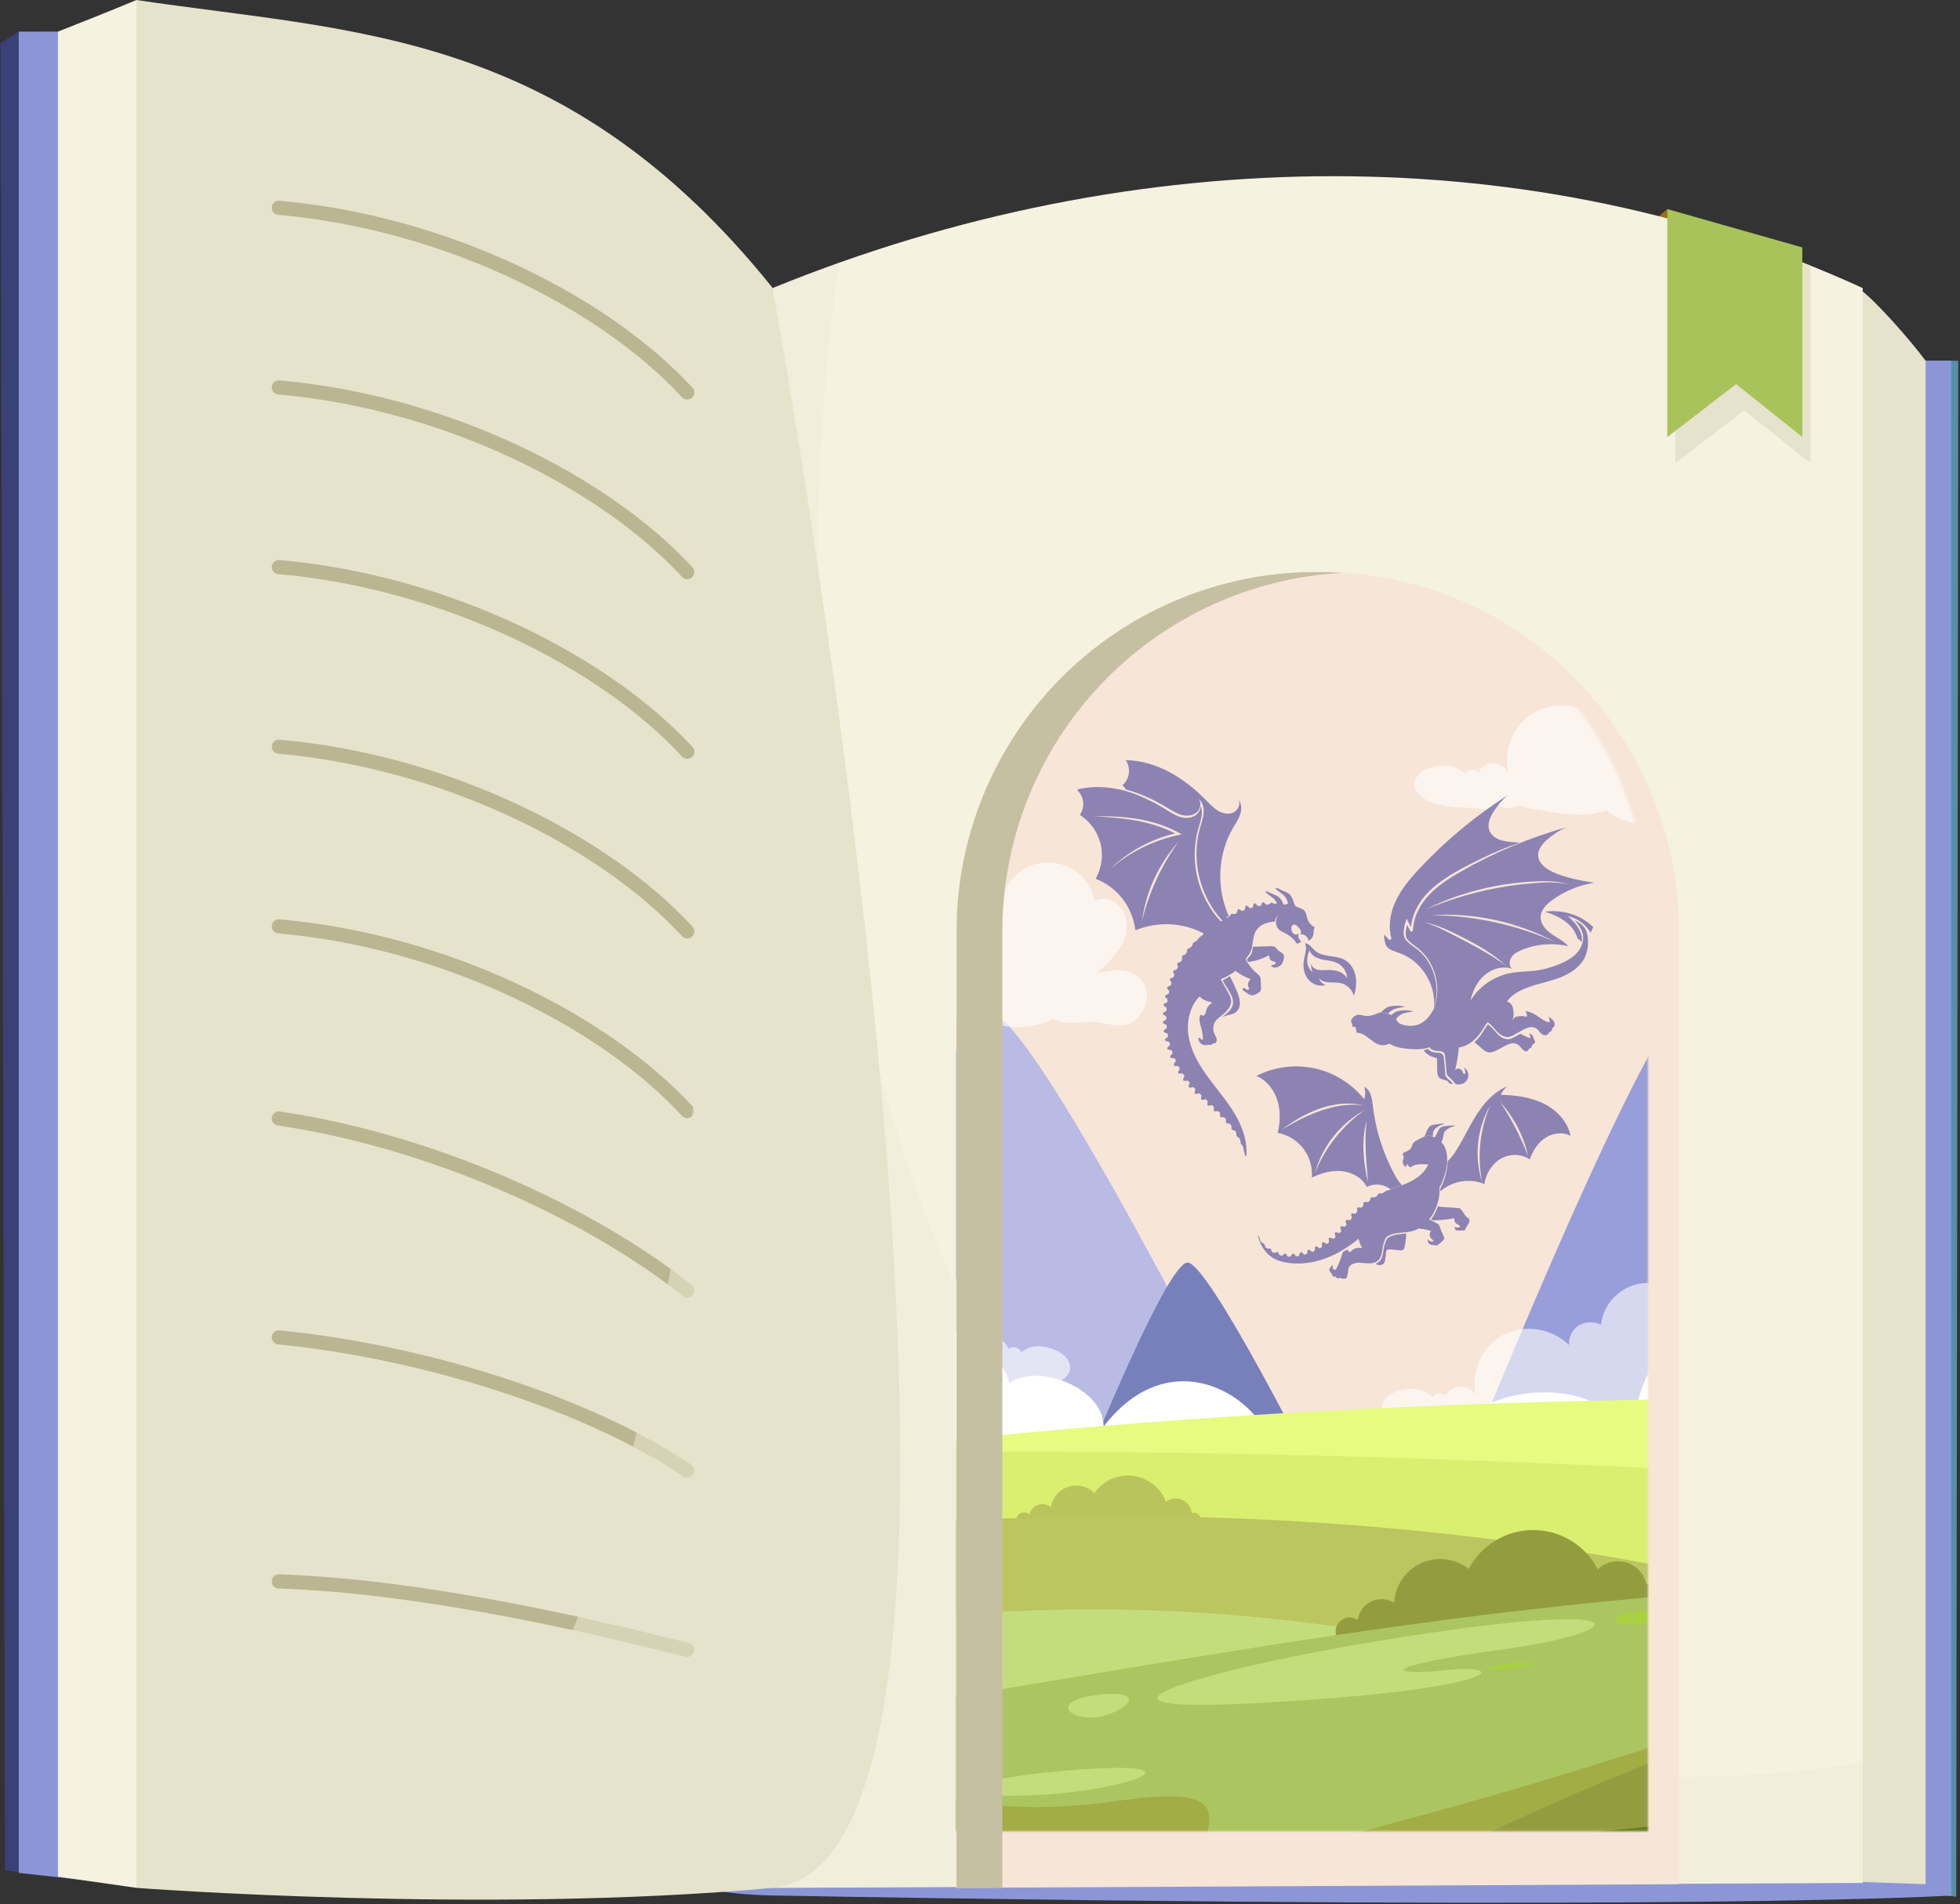
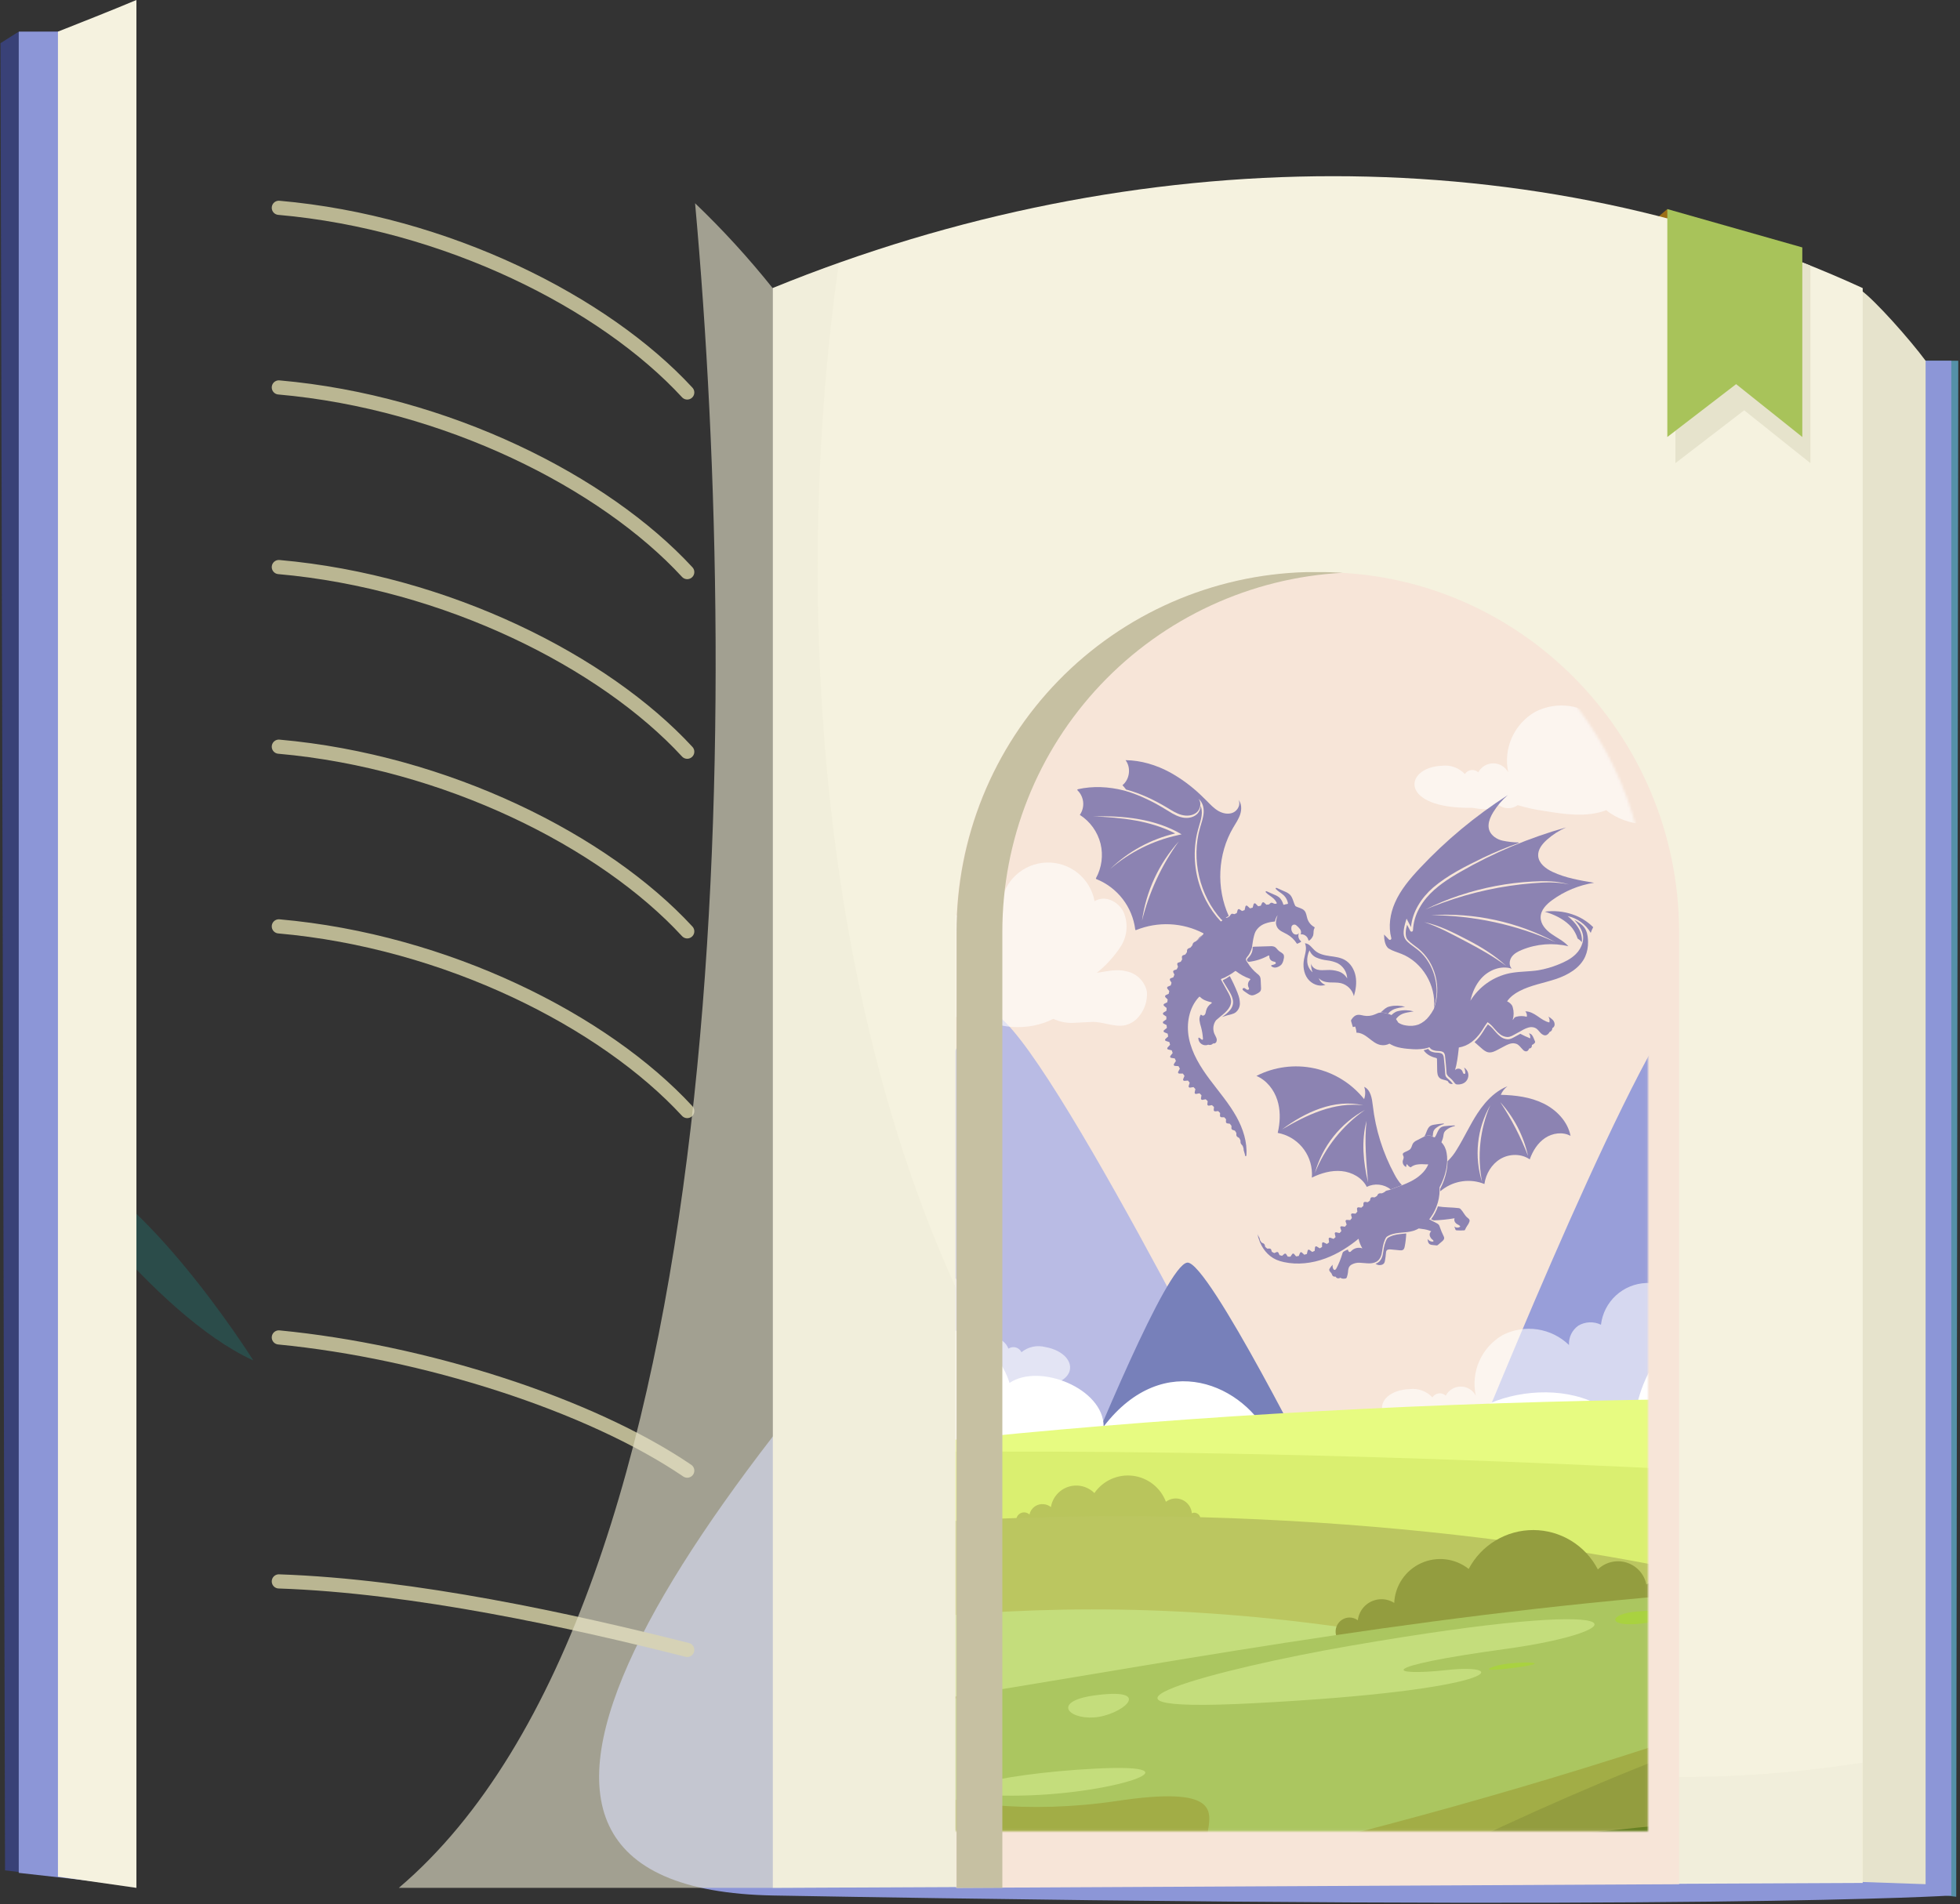
<svg xmlns="http://www.w3.org/2000/svg" width="779" height="757" viewBox="0 0 779 757" fill="none">
  <rect x="0" y="0" width="779" height="757" fill="#333333" stroke="none" />
-   <path d="M665.297 586.921C666.437 591.583 666.169 596.479 664.527 600.989C662.885 605.5 659.943 609.422 656.072 612.26C652.201 615.099 647.576 616.726 642.781 616.937C637.986 617.147 633.236 615.932 629.132 613.443C625.027 610.955 621.753 607.306 619.722 602.957C617.691 598.608 616.995 593.754 617.721 589.01C618.448 584.265 620.565 579.843 623.804 576.301C627.044 572.759 631.261 570.258 635.922 569.112C639.02 568.35 642.238 568.207 645.392 568.69C648.546 569.173 651.573 570.273 654.301 571.927C657.029 573.581 659.405 575.757 661.292 578.33C663.178 580.902 664.54 583.822 665.297 586.921Z" fill="#ABD2D7" />
+   <path d="M665.297 586.921C666.437 591.583 666.169 596.479 664.527 600.989C662.885 605.5 659.943 609.422 656.072 612.26C652.201 615.099 647.576 616.726 642.781 616.937C637.986 617.147 633.236 615.932 629.132 613.443C625.027 610.955 621.753 607.306 619.722 602.957C617.691 598.608 616.995 593.754 617.721 589.01C618.448 584.265 620.565 579.843 623.804 576.301C639.02 568.35 642.238 568.207 645.392 568.69C648.546 569.173 651.573 570.273 654.301 571.927C657.029 573.581 659.405 575.757 661.292 578.33C663.178 580.902 664.54 583.822 665.297 586.921Z" fill="#ABD2D7" />
  <path d="M594.285 581.568C594.732 583.405 594.625 585.332 593.977 587.108C593.329 588.883 592.169 590.426 590.644 591.543C589.119 592.659 587.297 593.298 585.409 593.38C583.521 593.461 581.651 592.981 580.035 592C578.42 591.019 577.131 589.581 576.333 587.868C575.534 586.156 575.261 584.244 575.549 582.376C575.836 580.508 576.67 578.767 577.947 577.374C579.223 575.98 580.884 574.995 582.719 574.545C585.184 573.948 587.785 574.352 589.953 575.668C592.12 576.984 593.678 579.106 594.285 581.568Z" fill="#ABD2D7" />
  <path d="M769.948 166.775C769.948 166.775 714.431 111.564 671.984 100.945C671.984 100.945 732.156 167.054 769.948 166.775Z" fill="#2B4C4A" />
  <path d="M15.977 458.576C15.977 458.576 60.792 522.678 100.674 540.793C100.674 540.793 53.211 465.014 15.977 458.576Z" fill="#2B4C4A" />
  <path d="M18.961 466.604C18.961 466.604 7.283 559.774 27.322 605.788C27.405 605.788 45.66 500.995 18.961 466.604Z" fill="#2B4C4A" />
  <path d="M697.379 561.056C700.584 544.975 691.08 529.535 691.08 529.535C691.08 529.535 676.393 540.154 673.188 556.235C669.983 572.316 679.486 587.756 679.486 587.756C679.486 587.756 694.174 577.138 697.379 561.056Z" fill="#5799A7" />
  <path d="M746.067 599.462C752.031 577.36 740.242 554.869 740.242 554.869C740.242 554.869 718.754 568.303 712.762 590.432C706.77 612.561 718.587 635.024 718.587 635.024C718.587 635.024 740.158 621.591 746.067 599.462Z" fill="#5799A7" />
  <path d="M778.313 143.393H748.52V750.462L777.5 754L778.313 143.393Z" fill="#5590A8" />
  <path d="M775.547 143.393H745.754C745.754 143.393 14.184 748.333 307.5 753.5C676.5 760 775.547 753.5 775.547 753.5V143.393Z" fill="#8C96D7" />
  <path d="M765.324 749L347 734.5L332.75 114.519C463.127 61.259 622.601 68.255 739.656 115.383C745.23 119.369 759.026 134.892 765.324 143.393V749Z" fill="#E6E3CC" />
  <path d="M658.023 87.069L662.678 83.111L663.653 88.351L658.023 87.069Z" fill="#9C6E16" />
  <path d="M740.325 748.5L307.082 750.463V114.52C452.314 55.212 611.453 55.212 740.325 114.52V748.5Z" fill="#F5F2DF" />
  <g style="mix-blend-mode:multiply" opacity="0.24">
    <path d="M333.419 104.486C324.585 107.636 315.805 110.952 307.082 114.52V750.463L740.325 748V700.659C364.244 759.103 297.829 352.448 333.419 104.486Z" fill="#E6E3CC" />
  </g>
  <path d="M667.354 749L380.039 750.461V370.533C379.983 333.258 394.497 297.436 420.485 270.714C446.474 243.991 481.877 228.485 519.14 227.503H522.623H524.156C603.224 226.723 667.354 291.605 667.354 370.589V749Z" fill="#F7E5D8" />
  <mask id="mask0_7361_977" style="mask-type:luminance" maskUnits="userSpaceOnUse" x="380" y="227" width="275" height="501">
    <path d="M654.97 727.915H380.043V364.368C379.989 328.7 393.878 294.423 418.746 268.853C443.613 243.282 477.49 228.444 513.146 227.505H516.48H517.947C593.606 226.758 654.97 288.843 654.97 364.422V727.915Z" fill="white" />
  </mask>
  <g mask="url(#mask0_7361_977)">
    <path fill-rule="evenodd" clip-rule="evenodd" d="M299.793 592.353C318.299 547.593 376.687 404.479 393.242 402.556C409.797 400.633 499.344 579.7 499.344 579.7L299.793 592.353Z" fill="#B9BBE4" />
    <path fill-rule="evenodd" clip-rule="evenodd" d="M583.434 580.535C601.939 535.748 660.355 392.662 676.883 390.711C693.41 388.76 782.985 567.882 782.985 567.882L583.434 580.535Z" fill="#989ED9" />
    <path fill-rule="evenodd" clip-rule="evenodd" d="M425.406 596.313C434.603 574.017 463.644 502.892 471.866 501.916C480.088 500.941 524.624 590.014 524.624 590.014L425.406 596.313Z" fill="#7780BA" />
    <path fill-rule="evenodd" clip-rule="evenodd" d="M-3.297 467.689C8.91 467.048 15.85 476.441 14.568 485.164C36.669 477.667 55.9 494.473 53.586 505.175C85.888 480.231 122.872 514.344 113.925 527.081C126.049 524.294 139.761 533.881 135.413 545.503C145.056 534.94 167.353 538.981 175.463 548.875C170.892 521.869 223.985 522.677 220.557 545.893V546.395C234.492 537.226 264.954 540.375 269.943 558.24C261.582 541.295 303.75 510.442 331.954 533.157C333.041 534.048 340.761 539.622 341.012 540.681C360.856 518.385 393.966 526.161 401.24 549.739C413.085 541.713 438.697 551.941 438.642 567.075C462.749 535.609 494.995 550.743 504.834 572.008L490.202 670.863L-22.109 594.917L-3.297 467.689Z" fill="white" />
    <path opacity="0.6" fill-rule="evenodd" clip-rule="evenodd" d="M694.299 561.501C693.918 559.493 692.953 557.642 691.525 556.18C690.098 554.718 688.271 553.709 686.273 553.279C682.315 552.192 678.414 553.279 674.344 553.864C678.114 550.88 681.363 547.292 683.96 543.246C685.231 541.219 685.984 538.911 686.154 536.525C686.324 534.139 685.906 531.748 684.935 529.561C682.705 525.325 677.577 522.873 673.48 525.381C672.659 520.956 670.279 516.972 666.771 514.153C663.264 511.333 658.862 509.864 654.364 510.012C649.866 510.161 645.57 511.916 642.256 514.961C638.942 518.006 636.83 522.138 636.301 526.607C634.898 525.924 633.347 525.597 631.787 525.655C630.226 525.713 628.704 526.155 627.355 526.942C626.119 527.798 625.124 528.958 624.465 530.31C623.807 531.662 623.506 533.16 623.593 534.662C620.17 531.347 615.8 529.182 611.089 528.467C606.378 527.753 601.562 528.525 597.311 530.676C593.184 533.025 589.916 536.631 587.981 540.967C586.046 545.303 585.546 550.144 586.553 554.784C585.98 553.699 585.122 552.791 584.071 552.157C583.02 551.523 581.816 551.189 580.589 551.189C579.362 551.189 578.158 551.523 577.107 552.157C576.056 552.791 575.198 553.699 574.625 554.784C574.247 554.439 573.799 554.181 573.311 554.028C572.823 553.874 572.308 553.829 571.801 553.895C571.294 553.962 570.808 554.138 570.376 554.412C569.944 554.686 569.578 555.05 569.301 555.481C568.155 554.253 566.734 553.315 565.154 552.743C563.575 552.171 561.882 551.983 560.216 552.192C544.943 552.805 542.88 569.416 572.311 568.914C575.879 569.555 579.948 570.057 582.763 567.827C583.856 568.635 585.18 569.071 586.539 569.071C587.899 569.071 589.222 568.635 590.316 567.827C593.77 568.875 597.302 569.648 600.878 570.141C609.072 571.478 617.74 572.788 625.516 569.834C633.877 576.718 647.422 577.275 657.065 572.259C659.433 573.376 662.028 573.929 664.646 573.875L672.338 573.513C676.713 573.29 681.451 575.742 685.715 574.767C687.834 574.26 689.72 573.052 691.067 571.339C693.381 568.605 694.532 565.073 694.272 561.501H694.299Z" fill="white" />
    <path opacity="0.6" fill-rule="evenodd" clip-rule="evenodd" d="M707.219 313.731C706.825 311.731 705.856 309.89 704.43 308.434C703.004 306.979 701.183 305.972 699.192 305.537C695.234 304.45 691.333 305.537 687.264 306.122C691.019 303.131 694.258 299.544 696.851 295.504C698.133 293.482 698.896 291.175 699.071 288.788C699.246 286.4 698.828 284.006 697.854 281.819C697.406 280.765 696.745 279.814 695.914 279.025C695.082 278.237 694.097 277.628 693.021 277.236C691.944 276.844 690.798 276.677 689.654 276.747C688.51 276.816 687.393 277.12 686.372 277.639C685.573 273.201 683.205 269.199 679.699 266.363C676.194 263.527 671.785 262.046 667.278 262.191C662.772 262.337 658.468 264.098 655.152 267.154C651.837 270.211 649.732 274.357 649.221 278.837C647.808 278.168 646.255 277.849 644.693 277.907C643.13 277.965 641.605 278.399 640.246 279.172C639.012 280.028 638.019 281.189 637.365 282.541C636.711 283.894 636.417 285.392 636.512 286.892C633.091 283.574 628.718 281.409 624.005 280.7C619.293 279.99 614.477 280.771 610.23 282.934C606.104 285.278 602.833 288.877 600.893 293.207C598.953 297.538 598.446 302.375 599.444 307.014C598.869 305.936 598.011 305.034 596.963 304.406C595.915 303.777 594.716 303.445 593.494 303.445C592.272 303.445 591.073 303.777 590.025 304.406C588.977 305.034 588.119 305.936 587.544 307.014C587.168 306.665 586.72 306.403 586.232 306.246C585.744 306.09 585.227 306.043 584.718 306.11C584.21 306.177 583.722 306.355 583.29 306.631C582.859 306.908 582.493 307.277 582.221 307.711C581.071 306.485 579.651 305.547 578.073 304.971C576.494 304.395 574.803 304.197 573.135 304.394C557.834 305.035 555.772 321.646 585.23 321.116C588.798 321.757 592.867 322.287 595.682 320.057C596.78 320.853 598.102 321.281 599.458 321.281C600.815 321.281 602.136 320.853 603.235 320.057C606.689 321.108 610.221 321.881 613.797 322.371C621.991 323.708 630.659 325.018 638.407 322.064C646.768 328.92 660.341 329.478 669.956 324.461C672.322 325.586 674.918 326.14 677.537 326.077L685.229 325.715C689.632 325.52 694.343 327.973 698.635 326.997C700.748 326.479 702.624 325.261 703.958 323.541C706.275 320.809 707.426 317.276 707.163 313.703L707.219 313.731Z" fill="white" />
    <path opacity="0.6" fill-rule="evenodd" clip-rule="evenodd" d="M455.866 394.364C455.488 392.355 454.524 390.502 453.096 389.039C451.668 387.577 449.839 386.569 447.839 386.142C443.882 385.055 439.98 386.142 435.911 386.728C439.667 383.729 442.914 380.144 445.526 376.109C446.797 374.082 447.551 371.775 447.721 369.389C447.891 367.002 447.472 364.611 446.502 362.425C444.272 358.188 439.144 355.736 435.047 358.244C434.225 353.819 431.845 349.836 428.338 347.016C424.83 344.196 420.428 342.727 415.93 342.875C411.432 343.024 407.137 344.78 403.823 347.825C400.509 350.869 398.396 355.001 397.868 359.47C396.464 358.787 394.913 358.46 393.353 358.518C391.793 358.577 390.271 359.018 388.922 359.805C387.69 360.659 386.698 361.815 386.039 363.161C385.38 364.508 385.077 366 385.159 367.497C381.731 364.191 377.359 362.033 372.65 361.324C367.94 360.615 363.127 361.389 358.877 363.539C354.756 365.887 351.491 369.488 349.556 373.818C347.622 378.149 347.118 382.983 348.12 387.619C347.538 386.545 346.683 385.643 345.64 385.007C344.597 384.37 343.405 384.022 342.183 383.996C340.959 383.995 339.757 384.323 338.702 384.945C337.648 385.568 336.781 386.463 336.191 387.536C335.813 387.191 335.365 386.933 334.877 386.779C334.39 386.626 333.874 386.581 333.368 386.647C332.861 386.714 332.374 386.89 331.942 387.164C331.511 387.437 331.144 387.802 330.868 388.233C329.721 387.005 328.3 386.067 326.721 385.495C325.141 384.923 323.449 384.734 321.782 384.944C306.509 385.557 304.447 402.168 333.878 401.666C337.445 402.279 341.514 402.809 344.329 400.579C345.424 401.383 346.747 401.816 348.106 401.816C349.464 401.816 350.787 401.383 351.882 400.579C355.336 401.629 358.868 402.403 362.445 402.892C370.639 404.23 379.306 405.679 387.082 402.586C395.443 409.442 408.988 409.999 418.631 405.01C420.995 406.111 423.577 406.664 426.184 406.627L433.904 406.237C438.28 406.042 442.99 408.494 447.282 407.519C449.396 406.999 451.278 405.794 452.633 404.091C454.942 401.354 456.092 397.824 455.838 394.253L455.866 394.364Z" fill="white" />
    <path opacity="0.6" fill-rule="evenodd" clip-rule="evenodd" d="M281.177 526.915C281.825 524.979 283.03 523.276 284.641 522.022C286.253 520.768 288.199 520.017 290.235 519.864C294.276 519.307 298.011 520.951 301.969 522.01C298.625 518.562 295.884 514.577 293.858 510.221C292.865 508.047 292.421 505.661 292.567 503.275C292.713 500.888 293.444 498.574 294.694 496.537C297.482 492.635 302.888 490.963 306.623 493.917C308.03 489.647 310.92 486.023 314.769 483.7C318.618 481.377 323.172 480.509 327.605 481.254C332.039 481.999 336.059 484.306 338.938 487.759C341.817 491.212 343.365 495.581 343.3 500.077C344.786 499.59 346.368 499.476 347.909 499.743C349.449 500.01 350.9 500.651 352.135 501.609C353.27 502.604 354.124 503.879 354.613 505.307C355.102 506.735 355.209 508.266 354.922 509.747C358.76 506.921 363.384 505.361 368.149 505.286C372.915 505.211 377.586 506.624 381.51 509.329C385.286 512.204 388.047 516.208 389.39 520.759C390.734 525.31 390.59 530.172 388.98 534.636C389.684 533.635 390.647 532.845 391.766 532.35C392.885 531.854 394.118 531.673 395.332 531.825C396.546 531.977 397.696 532.456 398.659 533.211C399.621 533.966 400.36 534.97 400.797 536.113C401.22 535.827 401.699 535.636 402.203 535.552C402.707 535.469 403.223 535.496 403.715 535.631C404.208 535.766 404.665 536.006 405.056 536.335C405.447 536.663 405.762 537.072 405.98 537.534C407.281 536.469 408.815 535.727 410.457 535.368C412.099 535.01 413.803 535.045 415.428 535.472C430.478 538.119 430.311 554.981 401.187 550.55C397.564 550.689 393.467 550.55 390.986 548.069C389.793 548.723 388.422 548.978 387.073 548.798C385.724 548.617 384.469 548.01 383.489 547.066C379.922 547.642 376.316 547.94 372.703 547.958C364.342 548.208 355.647 548.348 348.345 544.362C339.12 549.936 325.63 548.794 316.768 542.551C314.274 543.341 311.632 543.541 309.048 543.136L301.467 541.77C297.147 540.962 292.13 542.774 288.034 541.213C285.974 540.488 284.224 539.082 283.073 537.228C281.127 534.207 280.456 530.54 281.205 527.027L281.177 526.915Z" fill="white" />
    <path fill-rule="evenodd" clip-rule="evenodd" d="M919.997 534.829C920.777 620.614 860.187 635.162 791.208 636.361C761.443 636.862 716.767 649.85 673.317 657.458H582.822C570.638 653.571 560.102 645.723 552.89 635.162C547.093 626.578 526.023 609.605 519.445 596.478L520.95 595.976C516.965 573.234 559.328 557.209 576.691 571.479C585.303 550.799 637.225 543.608 648.652 573.541C650.38 521.256 696.198 511.836 727.775 531.736C730.256 505.287 783.349 498.486 798.622 526.162C798.622 526.162 799.207 527.917 799.235 528.029C807.596 496.034 911.385 484.691 919.997 534.829Z" fill="white" />
    <path fill-rule="evenodd" clip-rule="evenodd" d="M130.48 617.103C300.489 561.028 807.728 524.518 1164.22 594.222V644.667L130.48 657.627V617.103Z" fill="#E7FB81" />
    <path fill-rule="evenodd" clip-rule="evenodd" d="M-22.109 607.738C49.935 570.866 276.688 547.901 415.983 605.564V623.847L-22.109 632.375V607.738Z" fill="#F0FFAA" />
    <path fill-rule="evenodd" clip-rule="evenodd" d="M851.633 595.336C581.097 576.468 307.495 565.515 17.672 596.311V643.691L1164.37 637.392V607.543C1054.67 606.902 936.972 601.635 851.633 595.336Z" fill="#DAEF70" />
    <path fill-rule="evenodd" clip-rule="evenodd" d="M475.015 601.326C474.566 601.284 474.114 601.361 473.705 601.549C473.606 600.401 473.201 599.301 472.531 598.363C471.862 597.425 470.953 596.684 469.9 596.217C468.846 595.75 467.687 595.574 466.542 595.708C465.398 595.842 464.31 596.281 463.393 596.979C462.349 594.22 460.57 591.799 458.249 589.978C455.928 588.158 453.153 587.007 450.225 586.651C447.296 586.295 444.326 586.747 441.636 587.959C438.947 589.17 436.64 591.094 434.965 593.523C433.638 592.196 431.97 591.26 430.145 590.82C428.32 590.38 426.409 590.452 424.622 591.029C422.835 591.605 421.242 592.663 420.019 594.087C418.795 595.51 417.988 597.244 417.686 599.097C416.892 598.446 415.921 598.047 414.899 597.954C413.602 597.793 412.293 598.125 411.23 598.884C410.167 599.643 409.427 600.773 409.157 602.051C408.684 601.605 408.084 601.318 407.439 601.229C406.795 601.141 406.139 601.257 405.564 601.559C404.988 601.862 404.521 602.337 404.228 602.917C403.936 603.498 403.832 604.156 403.931 604.798C404.03 605.441 404.328 606.037 404.782 606.502C405.236 606.968 405.825 607.28 406.465 607.394C407.105 607.509 407.765 607.421 408.352 607.143C408.94 606.865 409.426 606.41 409.743 605.841C410.144 606.549 410.706 607.153 411.384 607.603C412.062 608.053 412.836 608.338 413.645 608.433C414.66 608.549 415.687 608.368 416.602 607.913C417.516 607.458 418.28 606.749 418.801 605.869C419.501 607.094 420.447 608.16 421.58 609C422.713 609.84 424.008 610.436 425.383 610.751C426.758 611.065 428.183 611.09 429.569 610.826C430.954 610.561 432.27 610.012 433.432 609.214C434.755 612.232 436.97 614.773 439.78 616.496C442.589 618.218 445.859 619.038 449.149 618.847C452.439 618.656 455.592 617.462 458.183 615.426C460.774 613.39 462.68 610.609 463.644 607.458C464.366 607.951 465.182 608.291 466.041 608.454C466.9 608.618 467.784 608.603 468.637 608.409C469.49 608.215 470.293 607.848 470.997 607.329C471.702 606.811 472.291 606.152 472.729 605.395C473.133 605.89 473.712 606.209 474.346 606.287C475 606.365 475.658 606.18 476.176 605.772C476.693 605.364 477.028 604.768 477.105 604.113C477.183 603.459 476.997 602.801 476.59 602.284C476.182 601.766 475.585 601.432 474.931 601.354L475.015 601.326Z" fill="#B9C55C" />
    <path fill-rule="evenodd" clip-rule="evenodd" d="M734.74 641.35C576.353 590.765 245.979 574.461 68.641 689.175L706.702 702.609H734.851L734.74 641.35Z" fill="#BBC660" />
    <path fill-rule="evenodd" clip-rule="evenodd" d="M601.324 659.382L486.666 756.928H-103.348V689.398C182.434 732.764 290.57 589.344 601.324 659.382Z" fill="#C4DD7C" />
    <path fill-rule="evenodd" clip-rule="evenodd" d="M656.666 629.198C655.848 629.197 655.045 629.429 654.353 629.867C653.944 627.842 652.998 625.965 651.614 624.432C650.23 622.9 648.458 621.767 646.486 621.155C644.514 620.542 642.413 620.471 640.404 620.95C638.395 621.428 636.551 622.438 635.067 623.875C632.636 619.175 628.963 615.231 624.448 612.472C619.934 609.713 614.749 608.243 609.458 608.223C604.166 608.203 598.971 609.633 594.435 612.358C589.899 615.083 586.197 618.998 583.73 623.68C581.091 621.594 577.927 620.277 574.587 619.874C571.247 619.471 567.861 619.997 564.801 621.395C561.741 622.792 559.126 625.007 557.243 627.795C555.361 630.583 554.284 633.836 554.132 637.197C552.621 636.222 550.858 635.708 549.059 635.719C546.741 635.718 544.502 636.569 542.77 638.111C541.038 639.652 539.934 641.777 539.667 644.081C538.707 643.373 537.544 642.992 536.351 642.994C535.347 643.005 534.365 643.287 533.509 643.81C532.652 644.333 531.953 645.078 531.485 645.965C531.016 646.853 530.796 647.85 530.847 648.852C530.898 649.854 531.219 650.824 531.776 651.659C532.333 652.494 533.104 653.163 534.01 653.596C534.915 654.029 535.921 654.209 536.92 654.118C537.919 654.027 538.876 653.668 539.688 653.079C540.5 652.489 541.138 651.691 541.534 650.769C542.527 652.085 543.847 653.118 545.363 653.765C546.878 654.413 548.537 654.653 550.174 654.461C551.811 654.27 553.369 653.653 554.694 652.673C556.019 651.693 557.065 650.383 557.727 648.874C559.227 650.903 561.13 652.599 563.318 653.856C565.505 655.114 567.929 655.905 570.437 656.18C572.945 656.454 575.482 656.207 577.89 655.454C580.298 654.7 582.523 653.456 584.427 651.801C587.424 656.886 591.904 660.934 597.267 663.402C602.629 665.869 608.618 666.639 614.43 665.609C620.242 664.578 625.6 661.795 629.787 657.634C633.974 653.472 636.788 648.131 637.854 642.325C639.463 643.16 641.252 643.591 643.066 643.579C645.32 643.604 647.533 642.968 649.43 641.75C651.327 640.531 652.825 638.784 653.74 636.723C654.144 637.123 654.622 637.44 655.148 637.655C655.674 637.871 656.238 637.98 656.806 637.977C657.924 637.888 658.968 637.382 659.729 636.558C660.49 635.734 660.913 634.653 660.913 633.532C660.913 632.41 660.49 631.33 659.729 630.506C658.968 629.682 657.924 629.175 656.806 629.086L656.666 629.198Z" fill="#939D3F" />
    <path fill-rule="evenodd" clip-rule="evenodd" d="M270.085 757.04H883.983L971.301 631.178C628.999 612.031 476.911 666.294 266.184 690.542C266.277 712.762 267.58 734.961 270.085 757.04Z" fill="#ABC660" />
    <path fill-rule="evenodd" clip-rule="evenodd" d="M536.354 654.284C484.208 663.286 416.289 681.318 497.948 677.081C598.281 671.87 600.539 661.084 575.093 663.871C552.072 666.379 545.328 662.756 598.226 655.51C651.123 648.264 655.806 633.604 536.354 654.284Z" fill="#C4DD7C" />
    <path fill-rule="evenodd" clip-rule="evenodd" d="M650.738 640.596C639.199 641.516 638.447 646.923 652.215 645.418C665.983 643.913 669.299 639.091 650.738 640.596Z" fill="#A9D240" />
    <path fill-rule="evenodd" clip-rule="evenodd" d="M596.446 661.778C592.739 662.531 585.688 665.123 602.41 662.893C619.132 660.664 603.887 660.301 596.446 661.778Z" fill="#A9D240" />
    <path fill-rule="evenodd" clip-rule="evenodd" d="M436.36 673.789C417.826 675.907 424.097 683.46 434.883 682.707C445.669 681.955 458.935 671.002 436.36 673.789Z" fill="#C4DD7C" />
    <path fill-rule="evenodd" clip-rule="evenodd" d="M435.489 703.054C394.659 705.116 363.027 713.812 402.407 713.812C441.788 713.812 479.357 700.797 435.489 703.054Z" fill="#C4DD7C" />
    <path fill-rule="evenodd" clip-rule="evenodd" d="M971.298 631.175L883.98 757.037H270.082C267.631 734.946 266.385 712.737 266.348 690.511C306.982 685.828 345.471 680.031 383.542 673.789C310.494 700.767 373.732 726.408 444.048 715.9C524.287 703.888 432.733 755.671 525.067 732.093C596.314 714.22 666.539 692.496 735.432 667.016C783.397 649.486 768.876 631.454 704.189 631.119C793.145 625.741 882.345 625.76 971.298 631.175Z" fill="#A2AD46" />
    <path fill-rule="evenodd" clip-rule="evenodd" d="M558.41 744.581C598.933 754.531 665.543 748.566 709.857 760.3H1069.02V634.243C830.061 630.675 696.396 676.215 558.41 744.581Z" fill="#939D3F" />
    <path fill-rule="evenodd" clip-rule="evenodd" d="M503.973 757.039H837.691V714.955C766.538 717.491 553.08 726.243 503.973 757.039Z" fill="#627E1E" />
  </g>
  <path d="M533.665 227.701C530.516 227.506 527.339 227.394 524.161 227.422H522.768H519.284C482.022 228.404 446.618 243.911 420.63 270.633C394.642 297.355 380.127 333.177 380.184 370.452V750.463H398.383V370.536C398.332 333.927 412.339 298.695 437.514 272.116C462.688 245.536 497.107 229.637 533.665 227.701Z" fill="#C6C0A2" />
-   <path d="M54.211 750.462C54.211 750.462 193 761 307.078 750.462C421.155 739.925 307.078 114.519 307.078 114.519C224.554 11.594 140.664 12.904 54.211 0V750.462Z" fill="#E6E3CC" />
  <path d="M31.386 747L2 743.5L0.199 17.167L7.195 12.736L31.386 12.568V747Z" fill="#394177" />
  <path d="M38.636 12.568H7.449V744.5L38.636 748V12.568Z" fill="#8C96D7" />
  <path d="M54.218 750.462L23.031 746V12.569C30.612 9.559 44.24 4.208 54.218 0V750.462Z" fill="#F5F2DF" />
  <path d="M693.227 163.095L719.537 184.109V105.598C702.022 98.573 684.108 92.588 665.887 87.678V184.109L693.227 163.095Z" fill="#E6E3CC" />
  <path d="M716.326 173.718L690.016 152.703L662.676 173.718V83.111L716.326 98.356V173.718Z" fill="#A8C35A" />
  <path d="M110.824 82.606C177.434 88.486 240.17 120.258 273.141 156.016" stroke="#BAB692" stroke-width="5.63" stroke-miterlimit="10" stroke-linecap="round" />
  <path d="M110.824 154.01C177.434 159.89 240.17 191.662 273.141 227.42" stroke="#BAB692" stroke-width="5.63" stroke-miterlimit="10" stroke-linecap="round" />
  <path d="M110.824 225.414C177.434 231.323 240.17 263.067 273.141 298.824" stroke="#BAB692" stroke-width="5.63" stroke-miterlimit="10" stroke-linecap="round" />
  <path d="M110.824 296.818C177.434 302.727 240.17 334.471 273.141 370.229" stroke="#BAB692" stroke-width="5.63" stroke-miterlimit="10" stroke-linecap="round" />
  <path d="M110.824 368.248C177.434 374.129 240.17 405.901 273.141 441.658" stroke="#BAB692" stroke-width="5.63" stroke-miterlimit="10" stroke-linecap="round" />
-   <path d="M110.824 444.615C178.41 454.676 240.672 486.727 273.141 513.065" stroke="#BAB692" stroke-width="5.63" stroke-miterlimit="10" stroke-linecap="round" />
  <path d="M110.824 531.652C168.348 537.226 234.262 558.185 273.141 584.606" stroke="#BAB692" stroke-width="5.63" stroke-miterlimit="10" stroke-linecap="round" />
  <path d="M110.824 628.639C164.67 630.478 226.932 644.19 273.141 655.868" stroke="#BAB692" stroke-width="5.63" stroke-miterlimit="10" stroke-linecap="round" />
  <g style="mix-blend-mode:multiply" opacity="0.62">
    <path d="M307.084 114.52C297.572 102.605 287.274 91.339 276.26 80.797C294.515 282.299 292.564 636.502 158.508 750.463H307.084V114.52Z" fill="#E6E3CC" />
  </g>
  <g opacity="0.73">
-     <path d="M477.889 371.671C477.881 371.686 477.868 371.697 477.853 371.703C477.279 372.218 476.709 372.756 476.162 373.312C476.067 373.461 475.982 373.606 475.896 373.764C475.81 373.922 476.004 373.814 476.235 373.538C476.777 372.919 477.333 372.3 477.903 371.703L478.133 371.459C478.165 371.432 478.187 371.405 478.205 371.387C478.088 371.477 477.997 371.572 477.889 371.671Z" fill="#645FA4" />
    <path d="M538.784 388.052C538.287 385.413 536.791 382.881 534.445 381.566C532.637 380.558 530.527 380.341 528.479 380.048C526.432 379.754 524.303 379.306 522.73 377.968C522.016 377.367 521.451 376.613 520.755 375.975C520.187 375.41 519.448 375.049 518.653 374.949C519.04 375.914 519.151 376.967 518.974 377.991C518.825 379.103 518.49 380.183 518.282 381.291C517.794 383.93 518.124 386.827 519.706 389.001C521.288 391.175 524.267 392.418 526.793 391.505C526.175 391.302 525.615 390.953 525.16 390.488C524.704 390.023 524.367 389.456 524.176 388.834C525.166 390.023 526.807 390.43 528.343 390.525C529.88 390.619 531.453 390.466 532.949 390.823C534.198 391.138 535.337 391.786 536.245 392.698C537.154 393.611 537.797 394.753 538.106 396.003C538.87 393.426 539.281 390.692 538.784 388.052ZM531.901 386.127C530.417 385.676 528.864 385.5 527.317 385.607C526.084 385.652 524.823 385.783 523.629 385.462C522.436 385.141 521.293 384.256 521.112 383.035C521.026 384.213 521.218 385.394 521.672 386.484C521.064 385.966 520.565 385.333 520.204 384.621C519.843 383.908 519.628 383.131 519.57 382.335C519.462 380.761 519.774 379.187 520.474 377.774C520.711 378.411 521.072 378.993 521.538 379.487C522.004 379.981 522.565 380.376 523.186 380.649C524.538 381.222 525.966 381.594 527.426 381.752C528.884 381.909 530.307 382.298 531.643 382.904C532.75 383.494 533.683 384.363 534.349 385.426C535.016 386.488 535.391 387.707 535.44 388.961C534.661 387.602 533.396 386.589 531.901 386.127Z" fill="#645FA4" />
    <path d="M491.943 394.944C491.943 394.944 491.943 394.908 491.943 394.89C491.02 392.546 489.964 390.257 488.78 388.033L488.572 388.137C487.841 388.709 487.04 389.185 486.19 389.556C486.154 389.57 486.121 389.591 486.095 389.619C486.068 389.646 486.048 389.68 486.036 389.716C486.024 389.752 486.02 389.791 486.025 389.829C486.029 389.867 486.043 389.904 486.063 389.936C486.741 391.043 487.419 392.146 488.07 393.272C489.711 395.893 491.184 398.641 488.929 401.466C487.989 402.591 486.862 403.545 485.598 404.286C485.598 404.286 487.076 403.834 487.808 403.608C488.924 403.279 490.131 403.157 491.08 402.46C491.614 402.037 492.046 401.499 492.343 400.885C492.639 400.271 492.793 399.599 492.793 398.917C492.769 397.55 492.481 396.201 491.943 394.944Z" fill="#645FA4" />
    <path d="M510.235 379.65C509.905 378.85 508.943 378.556 508.278 377.996C507.614 377.435 507.293 376.748 506.597 376.391C506.025 376.155 505.403 376.069 504.789 376.143L498.289 376.337C498.146 376.362 498.004 376.397 497.865 376.441C497.951 377.841 497.479 379.219 496.554 380.274C496.102 380.78 495.166 381.471 495.844 382.158L496.341 382.362C499.064 382.036 501.698 381.186 504.097 379.858C504.138 379.834 504.185 379.822 504.233 379.822C504.28 379.823 504.327 379.837 504.367 379.862C504.408 379.887 504.44 379.922 504.462 379.965C504.484 380.007 504.494 380.054 504.491 380.102C504.462 380.481 504.542 380.86 504.721 381.196C504.857 381.442 505.042 381.657 505.266 381.827C505.489 381.997 505.745 382.12 506.018 382.186C506.267 382.22 506.512 382.284 506.746 382.375C506.861 382.426 506.954 382.517 507.007 382.631C507.06 382.745 507.07 382.874 507.035 382.995C506.957 383.128 506.834 383.229 506.687 383.279C506.294 383.461 505.877 383.585 505.449 383.65C505.401 383.658 505.356 383.68 505.319 383.713C505.283 383.746 505.256 383.788 505.242 383.835C505.229 383.882 505.229 383.932 505.242 383.979C505.255 384.026 505.281 384.069 505.318 384.102C505.727 384.449 506.246 384.64 506.782 384.64C507.286 384.614 507.777 384.475 508.219 384.233C508.671 384.019 509.072 383.711 509.395 383.329C509.815 382.708 510.087 381.998 510.19 381.254C510.364 380.736 510.38 380.177 510.235 379.65Z" fill="#645FA4" />
    <path d="M522.346 368.508C521.064 367.804 520.096 366.641 519.634 365.253C519.273 364.146 519.214 362.872 518.437 361.999C517.533 360.991 516.005 360.874 514.861 360.191C513.998 358.695 513.863 356.765 512.601 355.567C512.009 355.062 511.335 354.662 510.608 354.383C509.53 353.907 508.454 353.428 507.381 352.946C507.325 352.923 507.262 352.919 507.203 352.936C507.144 352.953 507.093 352.989 507.057 353.039C507.022 353.089 507.004 353.149 507.007 353.21C507.01 353.271 507.033 353.329 507.074 353.375C507.978 354.379 509.302 354.998 510.287 355.961C511.131 356.799 511.694 357.877 511.901 359.048C511.906 359.084 511.904 359.121 511.894 359.156C511.884 359.191 511.867 359.224 511.844 359.252C511.822 359.28 511.793 359.304 511.761 359.321C511.729 359.338 511.693 359.348 511.657 359.351C511.22 359.398 510.79 359.498 510.378 359.649C510.345 359.662 510.31 359.668 510.274 359.667C510.239 359.666 510.204 359.658 510.172 359.643C510.14 359.628 510.111 359.607 510.088 359.581C510.064 359.555 510.046 359.524 510.034 359.491C509.774 358.532 509.294 357.647 508.633 356.905C508.041 356.401 507.367 356.002 506.64 355.726L503.399 354.288C503.342 354.262 503.278 354.256 503.217 354.272C503.157 354.288 503.103 354.324 503.067 354.376C503.031 354.427 503.014 354.49 503.019 354.552C503.025 354.615 503.052 354.673 503.096 354.718C504 355.717 505.325 356.345 506.305 357.303C506.768 357.756 507.148 358.287 507.426 358.871C507.444 358.91 507.452 358.953 507.449 358.996C507.447 359.039 507.434 359.08 507.412 359.117C507.389 359.153 507.358 359.184 507.322 359.206C507.285 359.228 507.243 359.24 507.2 359.242C507.024 359.242 506.843 359.242 506.667 359.283C506.392 359.234 506.13 359.133 505.894 358.984C505.774 358.915 505.641 358.871 505.504 358.854C505.366 358.838 505.227 358.85 505.094 358.89C504.837 359.061 504.607 359.269 504.412 359.509C504.059 359.549 503.706 359.595 503.354 359.649C503.069 359.409 502.775 359.134 502.45 358.826C502.396 358.772 502.331 358.729 502.259 358.702C502.188 358.674 502.111 358.663 502.034 358.667C501.958 358.672 501.883 358.693 501.815 358.729C501.747 358.765 501.688 358.815 501.641 358.876C501.451 359.242 501.27 359.626 501.099 360.038C500.751 360.105 500.403 360.182 500.059 360.259L499.051 359.229C498.996 359.17 498.926 359.126 498.849 359.102C498.772 359.077 498.689 359.073 498.61 359.089C498.531 359.106 498.457 359.142 498.396 359.195C498.335 359.248 498.288 359.315 498.26 359.391C498.115 359.843 497.98 360.327 497.858 360.801C497.51 360.892 497.166 360.987 496.823 361.091C496.47 360.756 496.109 360.426 495.738 360.101C495.677 360.045 495.602 360.006 495.52 359.99C495.439 359.974 495.355 359.98 495.277 360.009C495.199 360.037 495.13 360.087 495.078 360.151C495.027 360.216 494.994 360.294 494.983 360.377L494.662 361.782C494.323 361.895 493.993 362.013 493.659 362.139C493.314 361.885 492.957 361.648 492.588 361.43C492.335 361.272 491.946 361.507 491.883 361.805C491.779 362.225 491.666 362.618 491.548 362.975C491.223 363.111 490.902 363.251 490.576 363.4C490.285 363.299 489.981 363.24 489.672 363.224C489.469 363.224 489.135 363.531 489.035 363.726C488.91 363.973 488.738 364.194 488.529 364.377L488.077 364.616L487.625 364.869C487.559 364.849 487.494 364.825 487.431 364.797C487.068 364.622 486.72 364.418 486.391 364.187C486.324 364.135 486.245 364.103 486.161 364.094C486.077 364.085 485.992 364.1 485.917 364.137C485.847 364.188 485.794 364.257 485.763 364.337C485.731 364.417 485.724 364.505 485.74 364.589C485.777 364.99 485.787 365.393 485.772 365.796C485.772 365.873 485.749 365.94 485.74 365.999L485.288 366.266C485.275 366.277 485.258 366.282 485.241 366.282C485.224 366.282 485.207 366.277 485.193 366.266C484.809 365.814 483.955 364.869 483.593 364.458C481.367 361.737 479.531 358.719 478.138 355.491C474.848 347.98 473.997 339.627 475.706 331.608L476.099 330.022C476.863 326.944 478.31 323.956 477.356 320.837C477.314 320.683 477.261 320.532 477.198 320.385C477.15 321.571 476.667 322.697 475.842 323.549C474.935 324.399 473.777 324.931 472.542 325.068C470.138 325.393 467.923 324.48 465.885 323.323C465.175 322.921 464.484 322.487 463.819 322.071C458.639 318.853 453.134 316.1 447.268 314.387C447.014 314.315 446.761 314.252 446.508 314.189C440.592 312.702 434.332 312.381 428.393 313.737C428.345 313.746 428.301 313.769 428.266 313.802C428.231 313.836 428.205 313.878 428.193 313.925C428.18 313.972 428.181 314.021 428.194 314.068C428.208 314.114 428.235 314.156 428.271 314.189C429.511 315.408 430.295 317.016 430.491 318.744C430.687 320.472 430.283 322.215 429.347 323.68C429.288 323.762 429.234 323.847 429.17 323.924C433.27 326.555 436.216 330.646 437.41 335.368C438.532 340.005 437.888 344.894 435.602 349.082C435.583 349.114 435.572 349.151 435.569 349.189C435.566 349.226 435.572 349.264 435.585 349.3C435.598 349.335 435.619 349.367 435.647 349.393C435.674 349.42 435.706 349.44 435.742 349.452C439.874 351.11 443.487 353.843 446.205 357.369C448.924 360.895 450.648 365.084 451.2 369.502C451.203 369.543 451.217 369.582 451.239 369.617C451.261 369.652 451.291 369.681 451.326 369.701C451.361 369.722 451.401 369.734 451.442 369.736C451.483 369.739 451.524 369.731 451.561 369.715C455.826 367.99 460.412 367.208 465.007 367.42C469.601 367.632 474.096 368.834 478.183 370.944C478.224 370.964 478.259 370.994 478.285 371.031C478.311 371.069 478.327 371.112 478.332 371.157C478.337 371.203 478.329 371.248 478.311 371.29C478.293 371.332 478.265 371.368 478.228 371.396C478.208 371.421 478.185 371.444 478.161 371.464C478.102 371.522 478.02 371.608 477.93 371.712C477.361 372.304 476.805 372.924 476.262 373.543C476.027 373.823 475.81 373.945 475.923 373.769C476.004 373.614 476.093 373.463 476.19 373.317C475.923 373.583 475.657 373.855 475.399 374.13C475.173 374.252 474.947 374.374 474.689 374.492C474.452 374.629 474.255 374.827 474.12 375.066C474.012 375.32 473.923 375.581 473.853 375.848C473.614 376.124 473.401 376.399 473.153 376.684C472.886 376.797 472.615 376.901 472.334 377.01C472.21 377.072 472.099 377.159 472.009 377.265C471.919 377.372 471.851 377.495 471.81 377.629C471.774 377.918 471.742 378.216 471.729 378.533C471.516 378.831 471.304 379.129 471.096 379.437C470.802 379.536 470.504 379.645 470.192 379.744C470.066 379.806 469.959 379.899 469.879 380.015C469.8 380.13 469.752 380.264 469.74 380.404C469.74 380.729 469.799 381.055 469.844 381.38C469.65 381.688 469.464 381.995 469.288 382.316L468.294 382.637C468.161 382.697 468.05 382.797 467.977 382.924C467.904 383.05 467.872 383.196 467.887 383.342C467.977 383.672 468.077 384.002 468.185 384.336C468.014 384.671 467.846 385.01 467.684 385.349L466.64 385.692C466.502 385.754 466.392 385.864 466.329 386.001C466.266 386.138 466.254 386.293 466.296 386.438C466.445 386.772 466.603 387.107 466.771 387.432C466.626 387.785 466.486 388.142 466.355 388.494L466.169 388.558C465.871 388.671 465.546 388.775 465.265 388.888C465.13 388.958 465.027 389.078 464.977 389.223C464.927 389.368 464.935 389.526 464.999 389.665C465.202 389.995 465.41 390.329 465.627 390.655C465.519 391.012 465.41 391.369 465.306 391.726L465.098 391.807L464.163 392.201C464.095 392.237 464.035 392.287 463.987 392.348C463.939 392.408 463.905 392.478 463.885 392.553C463.865 392.628 463.862 392.706 463.874 392.782C463.886 392.858 463.913 392.931 463.955 392.996C464.208 393.317 464.465 393.638 464.732 393.954C464.651 394.311 464.574 394.677 464.502 395.044C464.117 395.22 463.738 395.41 463.331 395.595C463.263 395.634 463.204 395.687 463.159 395.751C463.113 395.815 463.082 395.888 463.068 395.965C463.054 396.042 463.057 396.121 463.076 396.197C463.096 396.273 463.132 396.344 463.182 396.404C463.485 396.711 463.792 397.019 464.086 397.308C464.027 397.679 463.977 398.054 463.932 398.42L462.721 399.021C462.653 399.062 462.595 399.118 462.552 399.185C462.508 399.252 462.481 399.328 462.472 399.407C462.463 399.486 462.472 399.566 462.499 399.641C462.525 399.716 462.569 399.784 462.626 399.839C462.978 400.128 463.317 400.413 463.675 400.689C463.647 401.055 463.625 401.426 463.607 401.796L462.436 402.51C462.369 402.555 462.313 402.615 462.273 402.685C462.233 402.755 462.21 402.834 462.207 402.915C462.203 402.995 462.219 403.076 462.252 403.149C462.286 403.223 462.337 403.287 462.4 403.337C462.716 403.55 463.024 403.762 463.349 403.966L463.566 404.101C463.566 404.467 463.566 404.843 463.566 405.213C463.177 405.471 462.789 405.742 462.404 406.013C462.337 406.059 462.282 406.121 462.244 406.193C462.207 406.265 462.187 406.345 462.187 406.427C462.187 406.508 462.207 406.588 462.244 406.66C462.282 406.732 462.337 406.794 462.404 406.84C462.811 407.071 463.241 407.292 463.67 407.505C463.702 407.88 463.738 408.25 463.778 408.621C463.403 408.906 463.028 409.209 462.649 409.525C462.583 409.576 462.533 409.642 462.501 409.718C462.468 409.794 462.456 409.877 462.465 409.959C462.475 410.041 462.504 410.12 462.552 410.187C462.6 410.254 462.664 410.308 462.739 410.343C463.191 410.542 463.643 410.732 464.095 410.904C464.158 411.274 464.221 411.645 464.289 412.015C463.923 412.336 463.566 412.662 463.209 412.996C463.147 413.052 463.101 413.123 463.075 413.203C463.049 413.282 463.045 413.367 463.062 413.448C463.08 413.53 463.118 413.605 463.174 413.667C463.23 413.729 463.301 413.775 463.381 413.801C463.833 413.959 464.285 414.108 464.768 414.253C464.863 414.614 464.954 414.976 465.049 415.338L464.872 415.518C464.592 415.812 464.303 416.11 464.032 416.422C463.978 416.485 463.942 416.561 463.927 416.642C463.911 416.723 463.916 416.807 463.942 416.885C463.968 416.964 464.013 417.034 464.074 417.09C464.135 417.146 464.209 417.185 464.289 417.204C464.768 417.326 465.238 417.439 465.713 417.543C465.826 417.9 465.952 418.253 466.079 418.596L465.907 418.8C465.641 419.121 465.41 419.432 465.162 419.753C465.114 419.821 465.084 419.9 465.075 419.982C465.066 420.064 465.077 420.148 465.109 420.224C465.141 420.301 465.191 420.368 465.255 420.42C465.32 420.472 465.396 420.507 465.478 420.522L466.92 420.743C467.064 421.082 467.209 421.421 467.372 421.756C467.317 421.828 467.272 421.9 467.223 421.973L466.572 422.981C466.531 423.052 466.508 423.132 466.506 423.214C466.503 423.296 466.522 423.378 466.559 423.451C466.596 423.524 466.651 423.587 466.719 423.633C466.787 423.68 466.865 423.709 466.947 423.717C467.435 423.762 467.914 423.799 468.393 423.821C468.565 424.151 468.746 424.481 468.931 424.802C468.701 425.222 468.479 425.643 468.258 426.072C468.221 426.148 468.205 426.231 468.21 426.315C468.216 426.399 468.242 426.48 468.287 426.55C468.333 426.621 468.395 426.679 468.469 426.719C468.543 426.758 468.626 426.778 468.71 426.777C469.202 426.777 469.672 426.777 470.151 426.777C470.355 427.085 470.558 427.392 470.775 427.681C470.585 428.133 470.405 428.553 470.237 428.996C470.21 429.073 470.202 429.155 470.213 429.236C470.225 429.316 470.256 429.393 470.305 429.458C470.353 429.524 470.416 429.577 470.49 429.612C470.563 429.647 470.644 429.664 470.725 429.661L471.882 429.57L472.149 429.539C472.371 429.828 472.601 430.108 472.832 430.389C472.692 430.84 472.556 431.292 472.429 431.744C472.41 431.823 472.411 431.905 472.43 431.983C472.45 432.061 472.489 432.133 472.542 432.193C472.596 432.253 472.664 432.3 472.739 432.328C472.815 432.356 472.896 432.365 472.976 432.355C473.428 432.282 473.88 432.215 474.359 432.138C474.603 432.404 474.847 432.671 475.105 432.933C475.006 433.385 474.902 433.837 474.816 434.289C474.804 434.367 474.811 434.447 474.836 434.522C474.861 434.596 474.903 434.664 474.959 434.72C475.015 434.776 475.083 434.818 475.157 434.843C475.232 434.868 475.312 434.875 475.39 434.863L476.746 434.606L477.523 435.374C477.455 435.826 477.383 436.246 477.324 436.68C477.319 436.757 477.332 436.834 477.361 436.905C477.389 436.977 477.434 437.041 477.491 437.093C477.547 437.145 477.615 437.184 477.689 437.206C477.762 437.229 477.84 437.234 477.916 437.222L479.205 436.978L480 437.72C479.95 438.145 479.905 438.565 479.86 438.981C479.86 439.057 479.876 439.132 479.907 439.201C479.939 439.271 479.984 439.333 480.041 439.384C480.097 439.434 480.164 439.473 480.237 439.496C480.309 439.519 480.385 439.527 480.461 439.519C480.877 439.442 481.293 439.374 481.7 439.315C481.966 439.559 482.233 439.812 482.49 440.061C482.46 440.462 482.429 440.859 482.396 441.254C482.404 441.404 482.47 441.545 482.581 441.646C482.692 441.747 482.838 441.801 482.988 441.797C483.385 441.742 483.774 441.706 484.163 441.674C484.429 441.928 484.687 442.185 484.94 442.443C484.94 442.823 484.895 443.198 484.877 443.564C484.888 443.71 484.951 443.847 485.054 443.95C485.158 444.053 485.296 444.115 485.442 444.124C485.817 444.124 486.188 444.102 486.554 444.124C486.798 444.391 487.046 444.658 487.286 444.929C487.263 445.286 487.245 445.638 487.236 445.977C487.251 446.119 487.31 446.253 487.405 446.359C487.5 446.465 487.626 446.539 487.765 446.569C488.113 446.601 488.457 446.651 488.796 446.705L489.46 447.559C489.46 447.889 489.428 448.219 489.424 448.531C489.443 448.669 489.497 448.799 489.582 448.91C489.667 449.02 489.779 449.106 489.908 449.159C490.214 449.243 490.516 449.344 490.811 449.462C491.006 449.76 491.2 450.063 491.385 450.366C491.385 450.673 491.385 450.972 491.385 451.27C491.407 451.405 491.456 451.533 491.528 451.649C491.6 451.765 491.695 451.865 491.806 451.944C492.065 452.076 492.314 452.227 492.552 452.395C492.719 452.707 492.877 453.033 493.026 453.354C493.026 453.638 493.026 453.91 493.053 454.181C493.097 454.445 493.212 454.692 493.388 454.895C493.583 455.092 493.761 455.306 493.921 455.532C494.039 455.867 494.147 456.197 494.247 456.536C494.242 456.588 494.242 456.641 494.247 456.694C494.247 456.902 494.292 457.105 494.314 457.313C494.366 457.576 494.443 457.833 494.545 458.081C494.65 458.341 494.73 458.611 494.784 458.886V458.972C494.807 459.071 494.821 459.175 494.839 459.279C494.839 459.302 494.839 459.32 494.839 459.329C494.839 459.4 494.867 459.467 494.917 459.517C494.967 459.567 495.035 459.596 495.105 459.596C495.176 459.596 495.244 459.567 495.294 459.517C495.344 459.467 495.372 459.4 495.372 459.329C495.788 454.063 494.061 448.698 491.48 444.034C488.511 438.66 484.443 433.986 480.777 429.069C477.112 424.151 473.758 418.777 472.551 412.757C471.399 406.998 472.551 400.508 476.565 396.296C476.59 396.269 476.621 396.248 476.655 396.233C476.688 396.219 476.725 396.211 476.762 396.211C476.798 396.211 476.835 396.219 476.869 396.233C476.902 396.248 476.933 396.269 476.958 396.296C477.407 396.763 477.931 397.151 478.509 397.444C479.427 397.881 480.398 398.198 481.397 398.388C481.449 398.4 481.496 398.426 481.533 398.465C481.569 398.504 481.594 398.552 481.602 398.605C481.611 398.657 481.604 398.711 481.582 398.76C481.56 398.808 481.524 398.849 481.478 398.876C480.95 399.193 480.49 399.612 480.126 400.109C479.762 400.606 479.501 401.17 479.358 401.769C479.295 402.168 479.2 402.561 479.074 402.944C479.009 403.136 478.898 403.308 478.75 403.446C478.603 403.584 478.423 403.683 478.228 403.735C478.106 403.753 477.981 403.739 477.864 403.696C477.748 403.652 477.645 403.58 477.564 403.487C477.537 403.45 477.502 403.421 477.462 403.402C477.421 403.383 477.377 403.374 477.332 403.376C477.287 403.379 477.244 403.392 477.205 403.415C477.167 403.438 477.135 403.471 477.112 403.509C476.787 404.162 476.656 404.895 476.737 405.62C476.856 406.513 477.061 407.392 477.347 408.246C477.759 409.752 478.015 411.297 478.111 412.856C478.111 413.023 478.111 413.236 477.962 413.308C477.812 413.38 477.65 413.281 477.51 413.186C477.238 412.987 476.976 412.779 476.723 412.553C476.683 412.517 476.632 412.493 476.578 412.486C476.524 412.478 476.469 412.487 476.42 412.512C476.371 412.536 476.331 412.575 476.304 412.623C476.278 412.67 476.266 412.725 476.271 412.779C476.293 413.238 476.425 413.684 476.655 414.081C476.886 414.477 477.208 414.813 477.595 415.059C477.983 415.305 478.423 415.454 478.88 415.494C479.338 415.534 479.798 415.463 480.222 415.288C480.552 415.414 480.914 415.433 481.257 415.342C481.609 415.254 481.925 415.058 482.161 414.782C482.394 414.838 482.639 414.819 482.861 414.727C483.082 414.635 483.269 414.476 483.394 414.271C483.523 414.013 483.594 413.731 483.604 413.443C483.613 413.155 483.56 412.869 483.449 412.603C483.259 412.061 482.938 411.573 482.698 411.048C482.36 410.276 482.203 409.436 482.241 408.594C482.278 407.751 482.509 406.928 482.915 406.189C483.028 405.982 483.155 405.783 483.295 405.593C483.309 405.574 483.326 405.557 483.345 405.543L485.216 403.952C487.349 402.28 489.921 399.988 489.175 396.996C488.827 395.64 488.032 394.411 487.331 393.145C486.631 391.88 485.975 390.705 485.306 389.48C485.288 389.446 485.277 389.408 485.275 389.37C485.272 389.331 485.278 389.293 485.293 389.257C485.307 389.221 485.329 389.189 485.357 389.163C485.385 389.136 485.419 389.116 485.455 389.105C486.415 388.779 487.334 388.343 488.194 387.807L488.484 387.667C488.484 387.667 488.484 387.645 488.484 387.631C489.332 387.17 490.139 386.637 490.897 386.04C490.944 386.004 491.001 385.985 491.06 385.985C491.119 385.985 491.176 386.004 491.223 386.04C492.885 387.345 494.751 388.367 496.746 389.064C496.792 389.077 496.833 389.102 496.866 389.136C496.899 389.171 496.921 389.214 496.931 389.26C496.942 389.306 496.939 389.355 496.924 389.4C496.909 389.445 496.882 389.485 496.845 389.516C496.442 389.876 496.163 390.356 496.051 390.885C495.939 391.414 495.999 391.965 496.222 392.458C496.339 392.689 496.493 392.942 496.407 393.186C496.321 393.43 495.86 393.538 495.566 393.398C495.273 393.258 495.042 393.01 494.753 392.86C494.615 392.773 494.45 392.741 494.29 392.771C494.13 392.8 493.987 392.889 493.889 393.019C493.85 393.121 493.843 393.234 493.868 393.341C493.892 393.448 493.949 393.545 494.03 393.62C494.135 393.747 494.258 393.858 494.396 393.95C494.848 394.284 495.345 394.619 495.824 394.944C496.246 395.277 496.735 395.516 497.257 395.645C498.102 395.789 498.934 395.364 499.684 394.953C500.258 394.641 500.873 394.28 501.103 393.674C501.205 393.321 501.237 392.951 501.198 392.585C501.148 391.618 501.108 390.65 501.062 389.683C501.068 389.206 500.982 388.732 500.809 388.286C500.512 387.784 500.107 387.354 499.625 387.025C498.166 385.82 496.913 384.385 495.914 382.777C495.914 382.777 495.187 381.764 495.182 381.475C495.227 380.603 496.086 380.078 496.439 379.369C496.996 378.47 497.401 377.485 497.636 376.454C497.636 376.454 498.088 372.006 499.042 370.261C499.866 368.843 501.157 367.755 502.694 367.183C503.926 366.709 505.223 366.426 506.54 366.343C506.598 366.335 506.653 366.31 506.696 366.27C506.739 366.231 506.768 366.179 506.78 366.121C506.929 365.285 507.273 364.495 507.783 363.816C507.404 364.808 507.181 365.852 507.123 366.912V366.957C507.171 367.583 507.363 368.19 507.684 368.729C508.507 370.063 510.129 370.605 511.499 371.369C513.072 372.247 514.404 373.5 515.377 375.016C515.411 375.072 515.464 375.113 515.527 375.132C515.59 375.15 515.657 375.144 515.716 375.116L516.954 374.51C516.995 374.49 517.03 374.459 517.055 374.422C517.081 374.384 517.096 374.341 517.1 374.295C517.105 374.25 517.097 374.205 517.078 374.163C517.06 374.121 517.031 374.085 516.995 374.058C516.533 373.682 516.213 373.159 516.089 372.576C515.965 371.993 516.043 371.385 516.312 370.854C516.196 371.048 516.033 371.21 515.838 371.326C515.643 371.441 515.422 371.505 515.196 371.513C514.739 371.516 514.299 371.339 513.971 371.021C513.674 370.701 513.456 370.316 513.334 369.897C513.213 369.478 513.191 369.036 513.27 368.607C513.269 368.574 513.269 368.541 513.27 368.508C513.309 368.298 513.403 368.103 513.543 367.943C513.683 367.782 513.864 367.663 514.066 367.597C514.269 367.531 514.485 367.522 514.693 367.569C514.901 367.616 515.092 367.719 515.246 367.866C515.798 368.309 516.291 368.821 516.715 369.389C517.029 369.846 517.159 370.405 517.076 370.953C517.049 371.113 516.993 371.266 516.909 371.405C517.611 371.338 518.313 371.531 518.882 371.948C519.451 372.365 519.847 372.975 519.996 373.665C520.003 373.713 520.024 373.759 520.055 373.797C520.087 373.835 520.128 373.863 520.174 373.88C520.221 373.896 520.271 373.899 520.319 373.889C520.367 373.879 520.412 373.856 520.448 373.823C521.12 373.316 521.632 372.625 521.921 371.834C522.032 371.291 522.088 370.739 522.089 370.185C522.103 369.729 522.232 369.284 522.464 368.892C522.485 368.86 522.498 368.824 522.504 368.786C522.509 368.748 522.506 368.709 522.495 368.672C522.483 368.636 522.464 368.602 522.439 368.574C522.413 368.545 522.381 368.523 522.346 368.508ZM453.889 366.013C455.507 354.264 460.608 343.269 468.533 334.446C461.669 343.93 456.697 354.647 453.889 366.013ZM468.456 331.92L468.176 331.983C458.216 334.155 448.957 338.78 441.238 345.439C448.42 338.48 457.353 333.598 467.087 331.31C457.107 326.144 445.636 324.982 434.544 324.53C446.54 324.205 459.1 325.434 469.632 331.662L468.456 331.92Z" fill="#645FA4" />
    <path d="M492.919 323.694C492.3 325.61 491.134 327.31 490.112 329.027C483.943 339.527 483.333 353.05 488.363 364.11C487.41 364.603 486.469 365.132 485.556 365.688C476.729 355.988 473.353 341.597 476.969 328.991C477.538 327.025 478.266 325.082 478.393 323.039C478.519 320.996 477.941 318.776 476.309 317.529C477.665 319.088 477.123 321.755 475.495 323.052C473.868 324.349 471.55 324.476 469.538 323.915C467.527 323.355 465.755 322.207 463.974 321.127C458.84 318.026 453.357 315.409 447.554 313.854C447.111 313.249 446.633 312.671 446.121 312.123C449.018 309.823 449.601 305.118 447.346 302.18C453.525 302.243 459.604 304.105 465.037 307.043C469.428 309.483 473.492 312.471 477.132 315.933C477.977 316.729 478.813 317.538 479.622 318.361C481.059 319.821 482.478 321.357 484.259 322.379C486.04 323.4 488.277 323.848 490.135 323.002C491.993 322.157 493.19 319.753 492.255 317.931C493.511 319.513 493.534 321.778 492.919 323.694Z" fill="#645FA4" />
    <path d="M478.139 371.459L477.908 371.703C477.339 372.3 476.783 372.919 476.241 373.538C476.01 373.814 475.789 373.94 475.902 373.764C476.015 373.588 476.073 373.461 476.168 373.312C476.306 373.101 476.457 372.898 476.62 372.706C476.807 372.511 477.014 372.336 477.239 372.187C477.461 372.033 477.691 371.875 477.881 371.703C477.896 371.697 477.909 371.686 477.917 371.671C477.981 371.604 478.062 371.531 478.139 371.459Z" fill="#645FA4" />
    <path d="M558.472 400.219L556.876 400.49C555.606 400.703 554.305 400.942 553.211 401.607C552.627 401.973 552.107 402.431 551.67 402.963L551.575 402.936C550.653 402.637 549.691 402.485 548.723 402.484C549.039 402.199 549.36 401.91 549.681 401.629C550.178 401.14 550.744 400.728 551.362 400.405C551.717 400.248 552.089 400.131 552.47 400.057C554.454 399.62 556.514 399.676 558.472 400.219Z" fill="#645FA4" />
    <path d="M577.445 430.868C577.237 430.9 577.026 430.908 576.816 430.89C576.615 430.88 576.418 430.827 576.239 430.735C576.06 430.643 575.902 430.514 575.777 430.357C575.679 430.174 575.567 429.998 575.442 429.833C575.322 429.723 575.181 429.64 575.027 429.588C574.073 429.209 572.943 429.186 572.17 428.504C571.302 427.74 571.221 426.434 571.203 425.277L571.135 421.127C571.15 420.99 571.118 420.851 571.045 420.734C570.928 420.606 570.766 420.528 570.593 420.517C568.712 420.065 566.868 419.089 565.824 417.471C566.442 417.347 567.047 417.169 567.632 416.938C567.919 417.399 568.336 417.765 568.83 417.991C569.577 418.29 570.375 418.444 571.18 418.443C571.985 418.488 572.893 418.551 573.404 419.175C573.684 419.61 573.841 420.113 573.856 420.63C574.091 422.685 574.275 424.748 574.407 426.818C574.411 427.108 574.457 427.395 574.543 427.672C574.751 428.269 575.293 428.666 575.768 429.078C576.395 429.606 576.958 430.207 577.445 430.868Z" fill="#645FA4" />
    <path d="M610.146 414.298C610.121 414.385 610.078 414.465 610.019 414.533C609.717 414.925 609.309 415.222 608.844 415.392C608.896 415.703 608.84 416.021 608.686 416.296C608.595 416.452 608.462 416.579 608.302 416.663C608.142 416.747 607.962 416.784 607.782 416.771C607.565 417.308 607.24 417.837 606.693 417.937C606.437 417.948 606.181 417.9 605.946 417.798C605.711 417.695 605.503 417.54 605.337 417.345C604.514 416.554 603.89 415.514 602.86 415.017C602.041 414.671 601.127 414.62 600.275 414.872C600.061 414.926 599.851 414.994 599.646 415.076C599.025 415.318 598.421 415.604 597.838 415.93C596.983 416.379 596.131 416.831 595.285 417.286C594.123 417.905 592.849 418.538 591.556 418.316C590.471 418.127 589.59 417.376 588.763 416.649L586.051 414.267C587.283 413.125 588.359 411.825 589.251 410.402C589.895 409.31 590.598 408.254 591.357 407.238C592.183 407.797 592.926 408.468 593.567 409.232C593.92 409.629 594.268 410.041 594.625 410.438C595.137 411.029 595.706 411.568 596.324 412.047C597.12 412.669 598.08 413.046 599.086 413.132C599.4 413.149 599.715 413.124 600.022 413.055C600.631 412.894 601.215 412.644 601.753 412.314L604.252 410.958C605.53 411.63 606.842 412.233 608.184 412.766C608.235 412.419 608.216 412.065 608.129 411.725C608.041 411.385 607.886 411.066 607.674 410.786C607.925 410.816 608.168 410.898 608.386 411.027C608.604 411.156 608.793 411.33 608.939 411.537C609.235 411.953 609.469 412.41 609.635 412.893C609.78 413.25 609.924 413.616 610.087 413.977C610.134 414.077 610.154 414.188 610.146 414.298Z" fill="#645FA4" />
    <path d="M631.134 373.421C631.03 371.817 630.705 370.172 629.778 368.852C628.789 367.423 627.229 366.52 625.711 365.661C627.356 367.469 628.874 369.566 629.182 371.989C629.292 372.934 629.217 373.892 628.96 374.809C628.474 376.53 627.538 378.09 626.248 379.329C624.305 381.245 621.787 382.461 619.247 383.464C616.735 384.481 614.121 385.226 611.451 385.688C608.029 386.235 604.522 386.14 601.1 386.687C600.725 386.746 600.345 386.814 599.97 386.886C596.771 387.558 593.741 388.874 591.066 390.753C588.39 392.633 586.126 395.037 584.409 397.819C585.168 394.524 586.515 391.369 588.77 388.875C591.762 385.562 596.608 383.672 600.847 385.064C599.681 383.867 599.839 381.806 600.793 380.432C601.747 379.058 603.306 378.235 604.861 377.598C610.718 375.189 617.185 374.681 623.347 376.147C621.507 374.063 618.899 372.856 616.621 371.256C614.343 369.656 612.251 367.329 612.327 364.544C612.382 361.697 614.669 359.428 616.974 357.765C621.888 354.203 627.575 351.857 633.571 350.917C627.943 349.977 622.235 349.019 617.069 346.596C614.357 345.322 611.541 343.211 611.347 340.214C611.184 337.697 612.956 335.477 614.84 333.801C617.107 331.784 619.676 330.134 622.452 328.91C607.793 333.026 593.702 338.947 580.503 346.537C575.595 349.358 570.736 352.476 567.052 356.779C565.903 358.122 564.899 359.583 564.056 361.136C562.578 363.791 561.733 366.752 561.588 369.787C561.585 369.915 561.54 370.038 561.459 370.137C561.378 370.236 561.267 370.305 561.142 370.334C561.018 370.362 560.887 370.348 560.772 370.295C560.656 370.241 560.561 370.15 560.503 370.036L559.251 367.609C558.713 369.367 558.234 372.169 559.455 373.543C560.675 374.917 562.275 375.894 563.708 377.051C570.488 382.547 573.028 392.621 569.954 400.744C569.959 400.796 569.959 400.849 569.954 400.902C569.891 401.033 569.828 401.159 569.76 401.286C569.249 402.243 568.652 403.151 567.974 403.998C566.89 405.432 565.451 406.558 563.798 407.266C562.175 407.837 560.428 407.962 558.741 407.627C557.684 407.483 556.672 407.11 555.776 406.533L554.872 405.146L554.84 405.096C555.318 404.434 555.918 403.868 556.607 403.428C557.705 402.759 559.003 402.524 560.273 402.316L561.868 402.041C559.912 401.496 557.852 401.442 555.87 401.883C555.488 401.957 555.115 402.073 554.759 402.231C554.142 402.551 553.576 402.962 553.082 403.451L553.009 403.514C552.596 403.281 552.152 403.108 551.69 402.999L551.595 402.972C550.673 402.673 549.711 402.521 548.743 402.52C548.426 402.532 548.112 402.582 547.807 402.669C547.332 402.837 546.867 403.033 546.415 403.257C545.055 403.838 543.554 404.008 542.099 403.745C541.235 403.591 540.372 403.293 539.513 403.437C538.46 403.618 537.642 404.459 537.086 405.367C537.04 405.437 537.004 405.513 536.982 405.593C536.954 405.755 536.971 405.921 537.032 406.072C537.253 406.805 537.484 407.532 537.687 408.265C538 408.25 538.306 408.176 538.591 408.048C538.906 408.835 539.088 409.669 539.129 410.515C540.937 410.479 542.582 411.564 544.015 412.685C545.448 413.806 546.899 415.044 548.679 415.397C549.891 415.634 551.148 415.451 552.241 414.877C553.304 415.531 554.461 416.017 555.672 416.319C557.208 416.678 558.774 416.9 560.35 416.983C562.336 417.201 564.344 417.146 566.316 416.821C566.932 416.697 567.537 416.52 568.124 416.292C568.412 416.75 568.829 417.115 569.321 417.34C570.068 417.642 570.866 417.796 571.672 417.792C572.476 417.842 573.385 417.901 573.895 418.529C574.179 418.961 574.335 419.464 574.347 419.98C574.582 422.041 574.768 424.105 574.903 426.172C574.906 426.462 574.951 426.749 575.034 427.026C575.318 427.59 575.739 428.074 576.259 428.432C576.88 428.953 577.434 429.548 577.909 430.204L577.986 430.299C578.148 430.582 578.382 430.817 578.664 430.981C578.862 431.062 579.074 431.1 579.288 431.094C580.141 431.141 580.991 430.96 581.751 430.57C582.3 430.265 582.759 429.821 583.083 429.284C583.408 428.746 583.585 428.132 583.598 427.505C583.612 426.877 583.46 426.256 583.159 425.705C582.858 425.154 582.418 424.692 581.882 424.364C582.198 424.998 582.37 425.694 582.384 426.403C582.397 426.532 582.368 426.661 582.302 426.773C582.14 426.999 581.76 426.909 581.588 426.692C581.442 426.455 581.334 426.198 581.267 425.928C581.157 425.648 580.978 425.401 580.746 425.21C580.515 425.018 580.238 424.889 579.943 424.833C579.648 424.778 579.343 424.798 579.058 424.892C578.772 424.986 578.515 425.152 578.311 425.372C579.08 422.791 579.392 420.102 579.703 417.431C579.744 417.087 579.785 416.748 579.812 416.4C581.631 416.11 583.351 415.378 584.82 414.267C585.201 413.984 585.568 413.683 585.918 413.363C587.153 412.222 588.23 410.923 589.123 409.498C589.767 408.407 590.47 407.35 591.229 406.335C592.053 406.893 592.795 407.564 593.435 408.328C593.787 408.726 594.14 409.137 594.497 409.535C595.008 410.126 595.577 410.666 596.196 411.144C596.992 411.766 597.951 412.143 598.958 412.228C599.27 412.247 599.583 412.223 599.889 412.156C600.5 411.991 601.084 411.74 601.625 411.41L604.119 410.054L604.91 409.602C605.758 409.092 606.67 408.697 607.622 408.427C608.097 408.294 608.593 408.255 609.083 408.314C609.572 408.373 610.045 408.528 610.474 408.771C611.202 409.223 611.672 409.987 612.282 410.606C612.892 411.225 613.733 411.749 614.542 411.51C615.129 411.264 615.604 410.81 615.875 410.235C616.203 410.141 616.489 409.939 616.688 409.662C616.887 409.384 616.986 409.048 616.969 408.707C617.211 408.584 617.42 408.405 617.577 408.184C617.735 407.962 617.836 407.706 617.873 407.437C617.901 407.071 617.852 406.704 617.727 406.359C617.602 406.013 617.406 405.699 617.15 405.435C616.633 404.914 616.044 404.469 615.401 404.115C615.625 404.454 615.776 404.835 615.843 405.236C615.91 405.636 615.892 406.046 615.79 406.439C614.049 406.081 612.576 404.97 611.112 403.962C609.647 402.954 608.011 402.005 606.235 402.036C606.498 402.322 606.687 402.668 606.788 403.043C606.889 403.419 606.898 403.813 606.813 404.192C605.461 403.816 604.034 403.809 602.678 404.17C602.433 404.224 602.202 404.329 602 404.477C601.674 404.757 601.548 405.232 601.209 405.467C601.705 403.849 601.724 402.123 601.263 400.495C601.18 400.179 601.055 399.875 600.892 399.591C600.408 398.92 599.754 398.388 598.999 398.05C600.196 396.269 602.022 394.949 603.943 393.955C608.436 391.623 613.543 390.791 618.339 389.2C623.134 387.609 627.984 384.852 630.05 380.228C630.833 378.399 631.213 376.423 631.166 374.434C631.166 374.081 631.157 373.747 631.134 373.421ZM618.271 374.56C602.701 367.581 585.85 363.916 568.788 363.799C585.963 362.705 603.102 366.432 618.271 374.56ZM580.201 355.907C589.521 352.805 599.215 350.963 609.023 350.429C613.887 350.153 618.917 350.149 623.618 351.6C618.836 350.497 613.923 350.696 609.069 351.111C596.906 352.092 584.929 354.696 573.457 358.854C571.152 359.645 568.897 360.585 566.623 361.489C571.01 359.303 575.548 357.431 580.201 355.889V355.907ZM565.959 366.542C572.083 367.799 577.71 370.737 583.197 373.575C588.684 376.413 594.085 379.735 598.655 383.971C593.656 380.282 588.282 377.227 582.79 374.357C577.299 371.487 571.875 368.449 565.959 366.524V366.542Z" fill="#645FA4" />
    <path d="M558.455 367.144C556.783 373.422 558.817 374.027 563.359 377.458C568.331 381.435 571.007 387.853 570.989 394.181C570.954 396.328 570.61 398.46 569.967 400.509C570.749 391.704 565.357 382.556 557.118 379.23C555.405 378.538 553.597 378.068 552.024 377.11C550.451 376.152 550.089 373.331 550.094 371.496L552.001 373.453C552.091 373.543 552.209 373.601 552.335 373.618C552.461 373.634 552.59 373.608 552.7 373.544C552.81 373.481 552.896 373.382 552.945 373.264C552.993 373.146 553.002 373.016 552.968 372.893C551.734 368.314 552.489 363.248 554.406 358.881C556.666 353.688 560.408 349.295 564.277 345.159C574.691 334.054 586.444 324.284 599.265 316.074C596.97 318.052 594.999 320.376 593.421 322.962C591.613 325.973 590.257 329.923 594.022 332.748C595.007 333.469 596.138 333.967 597.335 334.208C599.376 334.629 601.452 334.859 603.536 334.895L603.604 335.103C598.778 336.81 594.045 338.772 589.425 340.978C582.496 344.368 575.486 347.799 569.565 352.843C564.991 356.834 561.339 362.375 560.801 368.549C560.245 367.478 559.518 366.081 559.039 365.173L558.455 367.144Z" fill="#645FA4" />
    <path d="M633.22 368.581C632.818 369.3 632.488 370.057 632.235 370.841C631.254 369.152 629.933 367.687 628.354 366.538C626.776 365.388 624.976 364.58 623.068 364.165C626.232 366.741 629.089 370.244 628.709 374.515C628.231 373.952 627.665 373.47 627.032 373.087C626.557 371.638 625.857 370.273 624.958 369.042C624.56 368.534 624.125 368.057 623.656 367.614C621.066 365.15 617.599 363.491 613.961 362.411C617.682 361.914 621.468 362.287 625.021 363.501C628.109 364.54 630.914 366.279 633.22 368.581Z" fill="#645FA4" />
    <path d="M499.779 490.453C499.78 490.44 499.78 490.426 499.779 490.412C499.779 490.367 499.779 490.363 499.779 490.39C499.777 490.411 499.777 490.432 499.779 490.453Z" fill="#645FA4" />
    <path d="M500.234 492.424L500.099 492.04L499.941 491.443C499.887 491.245 499.849 491.042 499.828 490.837C499.828 490.675 499.782 490.544 499.773 490.467C499.882 491.129 500.036 491.783 500.234 492.424Z" fill="#645FA4" />
    <path d="M578.116 447.641C576.892 447.898 575.745 448.438 574.767 449.219C574.416 449.497 574.133 449.853 573.94 450.258C573.778 450.774 573.672 451.306 573.624 451.845C573.515 452.358 573.364 452.862 573.172 453.35C573.086 453.585 572.996 453.833 572.892 454.073C574.006 455.249 574.727 456.741 574.957 458.344C575.123 459.257 575.198 460.183 575.183 461.11C575.16 462.479 574.996 463.842 574.695 465.178C574.172 467.561 573.314 469.857 572.146 471.999C572.168 472.328 572.177 472.654 572.177 472.979C572.17 475.271 571.74 477.542 570.907 479.678C570.223 481.492 569.256 483.187 568.042 484.699L569.005 485.205L571.007 486.254C571.327 486.378 571.61 486.583 571.829 486.848C572.047 487.113 572.194 487.43 572.254 487.768C572.658 488.969 573.144 490.141 573.71 491.276C573.866 491.537 573.962 491.831 573.99 492.134C573.99 492.713 573.538 493.16 573.086 493.535L571.49 494.891C571.403 494.973 571.3 495.036 571.188 495.077C571.098 495.095 571.006 495.095 570.916 495.077L569.389 494.914C569.009 494.9 568.636 494.806 568.295 494.638C567.612 494.227 567.445 493.328 567.391 492.537C567.614 492.855 567.911 493.115 568.257 493.293C568.602 493.472 568.986 493.564 569.375 493.563C569.434 493.569 569.494 493.563 569.551 493.543C569.607 493.524 569.658 493.492 569.701 493.45C569.841 493.26 569.624 493.02 569.438 492.876C568.878 492.483 568.467 491.913 568.272 491.257C568.182 490.933 568.187 490.59 568.288 490.269C568.39 489.948 568.582 489.663 568.842 489.45C567.715 488.98 566.526 488.676 565.312 488.546L563.888 488.338C563.302 488.678 562.684 488.961 562.044 489.183C560.903 489.54 559.725 489.763 558.532 489.847C557.709 489.938 556.882 489.992 556.064 490.087C554.32 490.286 552.516 490.674 551.092 491.678C550.806 492.028 550.577 492.422 550.415 492.844C550.052 493.717 549.782 494.626 549.61 495.556C549.425 496.528 549.352 497.513 549.122 498.471C548.931 499.445 548.46 500.342 547.766 501.052C547.344 501.436 546.845 501.726 546.301 501.902C545.66 502.108 544.991 502.216 544.317 502.223C543.07 502.223 541.836 502.024 540.597 501.978C539.349 501.869 538.098 502.155 537.022 502.797C536.687 503.014 536.406 503.304 536.2 503.646C535.929 504.262 535.786 504.926 535.779 505.599C535.701 506.297 535.55 506.985 535.327 507.651C535.284 507.825 535.189 507.982 535.056 508.103C534.932 508.186 534.789 508.237 534.64 508.252C533.994 508.36 533.217 508.347 532.765 507.922C532.448 508.114 532.075 508.194 531.707 508.148C531.519 508.119 531.342 508.042 531.192 507.926C531.042 507.81 530.924 507.658 530.848 507.484C530.675 507.497 530.501 507.497 530.328 507.484C530.171 507.472 530.017 507.429 529.876 507.357C529.483 507.122 529.424 506.589 529.198 506.195C529.026 505.95 528.832 505.72 528.62 505.508C528.514 505.402 528.431 505.275 528.377 505.135C528.322 504.995 528.297 504.845 528.304 504.695C528.334 504.523 528.402 504.359 528.502 504.216C528.831 503.667 529.232 503.165 529.696 502.724C529.585 503.247 529.639 503.792 529.849 504.284C529.953 504.532 530.143 504.799 530.419 504.821C530.695 504.844 530.912 504.609 531.056 504.342H531.092C532.109 502.398 532.933 500.359 533.551 498.254C533.595 498.061 533.678 497.88 533.795 497.721C533.894 497.614 534.01 497.523 534.139 497.454L534.523 497.237L534.817 497.088C535.11 496.943 535.413 496.812 535.721 496.695C535.797 497.147 536.001 497.689 536.448 497.685C536.733 497.685 536.945 497.436 537.144 497.233C537.7 496.677 538.401 496.29 539.167 496.115C539.933 495.941 540.733 495.987 541.474 496.247C540.758 495.068 540.244 493.777 539.956 492.428C538.195 493.886 536.341 495.227 534.405 496.442L534.134 496.613C534.012 496.695 533.886 496.767 533.764 496.844C531.551 498.197 529.214 499.337 526.785 500.247C521.537 502.191 515.757 502.896 510.292 501.707C509.25 501.495 508.232 501.177 507.255 500.758C503.829 499.239 501.379 496.035 500.276 492.428C500.081 491.787 499.93 491.133 499.824 490.471C499.847 490.566 499.869 490.665 499.897 490.76C499.924 490.855 499.96 490.955 499.996 491.045C500.07 491.235 500.169 491.414 500.29 491.578C500.339 491.655 500.412 491.786 500.48 491.917C500.547 492.027 500.603 492.144 500.647 492.265C500.706 492.455 500.733 492.668 500.782 492.867C500.782 492.916 500.805 492.966 500.814 493.016C500.982 493.32 501.168 493.614 501.37 493.897L501.51 493.983C501.703 494.098 501.908 494.194 502.12 494.268C502.351 494.385 502.536 494.576 502.645 494.81C502.703 495.018 502.753 495.262 502.807 495.479C502.82 495.53 502.831 495.581 502.839 495.633C503.092 495.877 503.354 496.116 503.63 496.342H503.806C504.06 496.353 504.313 496.345 504.566 496.32C504.697 496.321 504.826 496.358 504.939 496.427C505.052 496.495 505.145 496.592 505.207 496.708C505.298 497.01 505.393 497.311 505.492 497.612C505.793 497.793 506.105 497.96 506.428 498.114L506.613 498.051C506.881 497.956 507.144 497.846 507.399 497.721C507.526 497.671 507.666 497.667 507.794 497.711C507.922 497.755 508.031 497.843 508.1 497.96C508.236 498.268 508.376 498.602 508.552 498.937C508.859 499.036 509.167 499.113 509.456 499.185L509.564 499.208C509.872 498.968 510.161 498.715 510.441 498.458C510.493 498.411 510.553 498.376 510.619 498.354C510.685 498.333 510.754 498.325 510.823 498.332C510.892 498.339 510.959 498.36 511.019 498.394C511.08 498.428 511.132 498.474 511.173 498.53C511.332 498.801 511.503 499.059 511.684 499.33C511.729 499.393 511.77 499.456 511.811 499.524C512.163 499.547 512.511 499.56 512.864 499.565C513.117 499.235 513.352 498.891 513.573 498.534C513.613 498.476 513.665 498.426 513.726 498.39C513.786 498.353 513.854 498.331 513.925 498.324C513.995 498.317 514.066 498.326 514.133 498.35C514.2 498.374 514.26 498.412 514.31 498.462C514.523 498.724 514.762 498.995 514.975 499.253L515.133 499.434C515.481 499.393 515.829 499.339 516.177 499.276C516.368 498.88 516.539 498.474 516.688 498.06C516.713 497.991 516.755 497.929 516.81 497.881C516.865 497.832 516.93 497.797 517.002 497.779C517.073 497.761 517.147 497.761 517.219 497.778C517.29 497.796 517.356 497.83 517.411 497.879C517.727 498.177 518.057 498.485 518.396 498.783C518.735 498.693 519.074 498.584 519.413 498.476C519.535 498.024 519.635 497.572 519.729 497.12C519.745 497.048 519.779 496.98 519.827 496.924C519.875 496.868 519.936 496.824 520.004 496.797C520.073 496.77 520.147 496.76 520.221 496.768C520.294 496.776 520.364 496.802 520.426 496.844C520.787 497.129 521.162 497.4 521.546 497.671C521.872 497.535 522.193 497.395 522.509 497.246C522.568 496.794 522.618 496.315 522.654 495.836C522.662 495.761 522.688 495.69 522.731 495.628C522.774 495.567 522.831 495.516 522.898 495.482C522.965 495.448 523.039 495.431 523.114 495.433C523.189 495.435 523.262 495.455 523.327 495.493C523.72 495.746 524.127 495.99 524.543 496.229C524.85 496.062 525.158 495.886 525.447 495.705C525.447 495.226 525.447 494.751 525.447 494.272C525.449 494.198 525.469 494.125 525.506 494.06C525.542 493.995 525.595 493.94 525.658 493.9C525.721 493.86 525.793 493.836 525.867 493.831C525.942 493.826 526.016 493.839 526.084 493.87C526.505 494.082 526.939 494.295 527.372 494.494C527.674 494.295 527.963 494.091 528.24 493.883C528.195 493.4 528.145 492.925 528.082 492.455C528.078 492.382 528.093 492.309 528.124 492.242C528.154 492.176 528.201 492.118 528.259 492.073C528.318 492.029 528.386 491.999 528.458 491.987C528.53 491.975 528.605 491.98 528.674 492.003C529.126 492.17 529.578 492.333 530.03 492.478C530.297 492.247 530.559 492.026 530.817 491.777C530.722 491.325 530.618 490.842 530.505 490.39C530.491 490.317 530.496 490.242 530.518 490.172C530.541 490.102 530.58 490.038 530.633 489.986C530.685 489.935 530.75 489.896 530.82 489.875C530.891 489.854 530.966 489.851 531.038 489.865C531.49 489.978 531.942 490.082 532.421 490.164C532.665 489.911 532.896 489.644 533.131 489.377C532.995 488.925 532.855 488.473 532.71 488.053C532.688 487.98 532.685 487.903 532.701 487.829C532.716 487.754 532.751 487.685 532.8 487.627C532.85 487.569 532.913 487.525 532.984 487.498C533.055 487.472 533.132 487.463 533.208 487.474L534.564 487.637L535.228 486.801L534.799 485.531C534.78 485.457 534.779 485.38 534.796 485.306C534.813 485.231 534.847 485.162 534.895 485.103C534.943 485.044 535.005 484.997 535.074 484.967C535.144 484.936 535.22 484.922 535.296 484.925L536.652 485.016C536.869 484.74 537.104 484.455 537.312 484.184C537.185 483.768 537.081 483.361 536.982 482.955C536.97 482.879 536.976 482.802 536.997 482.729C537.019 482.656 537.056 482.589 537.107 482.531C537.157 482.474 537.219 482.429 537.289 482.398C537.359 482.367 537.434 482.352 537.51 482.353L538.758 482.453C538.889 482.313 539.011 482.173 539.138 482.028C539.264 481.883 539.364 481.784 539.481 481.657C539.418 481.264 539.364 480.866 539.327 480.478C539.334 480.328 539.4 480.187 539.51 480.084C539.62 479.982 539.765 479.927 539.915 479.931L541.077 480.062C541.339 479.809 541.601 479.574 541.868 479.339C541.868 478.968 541.868 478.606 541.913 478.249C541.952 478.11 542.036 477.987 542.152 477.9C542.268 477.814 542.41 477.768 542.555 477.77C542.916 477.816 543.269 477.861 543.612 477.897C543.892 477.68 544.173 477.468 544.462 477.26C544.534 476.934 544.616 476.622 544.71 476.315C544.776 476.191 544.874 476.087 544.995 476.015C545.115 475.942 545.253 475.904 545.393 475.904L546.342 475.985C546.64 475.791 546.943 475.614 547.246 475.438C547.378 475.179 547.529 474.93 547.698 474.692C547.887 474.492 548.146 474.373 548.421 474.358C548.706 474.358 548.982 474.358 549.253 474.358C549.569 474.2 549.886 474.046 550.207 473.906C550.396 473.732 550.596 473.572 550.808 473.427C551.045 473.317 551.296 473.238 551.553 473.192C551.786 473.157 552.016 473.104 552.241 473.034C552.417 472.957 552.593 472.884 552.769 472.821C554.256 472.243 555.761 471.718 557.244 471.149C558.439 470.697 559.61 470.183 560.751 469.608C563.676 468.107 566.419 465.874 567.676 462.869C566.84 462.9 565.994 462.792 565.149 462.783C564.585 462.778 564.022 462.814 563.463 462.891C562.435 462.988 561.458 463.388 560.656 464.039C560.04 463.782 559.528 463.323 559.206 462.737C559.079 462.904 558.988 463.096 558.94 463.3C558.892 463.504 558.887 463.716 558.925 463.922C558.44 463.738 558.035 463.39 557.78 462.938C557.526 462.486 557.438 461.959 557.533 461.449C557.646 460.911 557.985 460.387 557.859 459.849C557.768 459.42 557.407 459.009 557.574 458.606C557.662 458.431 557.803 458.287 557.976 458.195C558.88 457.639 560.024 457.44 560.656 456.604C561.145 455.953 561.19 455.049 561.682 454.398C562.058 453.945 562.533 453.583 563.07 453.341C563.852 452.938 564.625 452.536 565.402 452.143C565.619 452.03 565.832 451.922 566.058 451.818C566.885 451.442 567.775 451.176 568.611 451.465C568.881 451.576 569.144 451.705 569.398 451.849C569.649 451.998 569.93 452.089 570.22 452.116H570.247C570.596 451.61 570.887 451.068 571.115 450.498C571.54 449.503 572.046 448.423 573.032 447.971C573.382 447.826 573.75 447.727 574.125 447.677C575.057 447.533 576.869 447.411 578.085 447.37C578.103 447.368 578.121 447.369 578.138 447.374C578.155 447.379 578.171 447.387 578.185 447.399C578.199 447.41 578.211 447.423 578.22 447.439C578.229 447.455 578.234 447.472 578.236 447.49C578.238 447.508 578.237 447.526 578.232 447.543C578.227 447.56 578.219 447.576 578.208 447.59C578.197 447.604 578.183 447.616 578.167 447.625C578.151 447.634 578.134 447.639 578.116 447.641Z" fill="#645FA4" />
    <path d="M573.759 446.876C572.549 447.194 571.429 447.789 570.491 448.616C570.156 448.915 569.893 449.286 569.722 449.701C569.583 450.222 569.503 450.757 569.483 451.296C569.462 451.471 569.43 451.647 569.388 451.825C569.141 451.688 568.886 451.566 568.624 451.459C567.788 451.17 566.897 451.459 566.07 451.812C566.417 451.269 566.697 450.686 566.902 450.076C567.282 449.064 567.729 447.961 568.71 447.459C569.054 447.294 569.419 447.179 569.795 447.116C571.098 446.881 572.412 446.712 573.731 446.609C573.764 446.611 573.794 446.624 573.818 446.647C573.841 446.669 573.856 446.699 573.859 446.731C573.863 446.763 573.854 446.796 573.836 446.822C573.817 446.849 573.79 446.868 573.759 446.876Z" fill="#645FA4" />
    <path d="M584.012 485.669C583.803 486.263 583.498 486.819 583.108 487.314C582.783 487.797 582.506 488.31 582.281 488.846C582.26 488.922 582.213 488.989 582.15 489.036C582.096 489.066 582.035 489.083 581.973 489.086C580.981 489.167 579.983 489.167 578.99 489.086C578.852 489.089 578.716 489.05 578.602 488.973C578.509 488.883 578.443 488.768 578.412 488.643L578.028 487.544C578.354 487.825 578.767 487.983 579.197 487.994C579.627 488.005 580.047 487.867 580.387 487.603C580.233 487.151 579.7 486.939 579.275 486.699C578.813 486.467 578.435 486.095 578.195 485.637C578.09 485.428 578.03 485.2 578.017 484.967C578.005 484.733 578.041 484.5 578.122 484.281C575.362 484.754 572.573 485.037 569.774 485.131L568.789 484.679C569.956 483.126 570.871 481.4 571.501 479.562C574.19 480.014 576.952 479.911 579.668 480.24C579.823 480.255 579.975 480.29 580.12 480.344C580.293 480.427 580.446 480.544 580.572 480.688C581.549 481.687 582.077 483.083 583.149 483.978C583.487 484.263 583.894 484.516 584.052 484.932C584.109 485.177 584.095 485.432 584.012 485.669Z" fill="#645FA4" />
    <path d="M558.906 490.307C558.842 492.037 558.644 493.76 558.314 495.459C558.21 496.002 558.047 496.607 557.568 496.883C557.191 497.046 556.774 497.093 556.37 497.019L552.804 496.68C552.185 496.621 551.448 496.616 551.087 497.132C550.926 497.417 550.843 497.74 550.847 498.067C550.77 499.106 550.635 500.139 550.445 501.163C550.405 501.48 550.307 501.786 550.156 502.067C549.925 502.411 549.581 502.662 549.184 502.777C548.769 502.914 548.327 502.948 547.896 502.877C547.464 502.806 547.057 502.632 546.707 502.37C547.251 502.193 547.751 501.903 548.176 501.52C548.867 500.809 549.338 499.913 549.532 498.939C549.762 497.977 549.835 496.991 550.02 496.024C550.192 495.094 550.461 494.185 550.825 493.312C550.978 492.897 551.197 492.509 551.475 492.164C552.89 491.161 554.694 490.768 556.447 490.569C557.256 490.456 558.092 490.397 558.906 490.307Z" fill="#645FA4" />
    <path d="M613.437 438.645C608.221 436.087 602.295 435.35 596.487 435.206C597.061 433.861 597.976 432.69 599.14 431.807C595.651 433.203 592.713 435.639 590.245 438.51C589.13 439.821 588.102 441.204 587.167 442.65C584.18 447.228 581.933 452.259 579.032 456.91C578.021 458.647 576.774 460.235 575.325 461.628C575.315 463.004 575.164 464.374 574.873 465.719C574.381 468.108 573.552 470.415 572.41 472.571C572.437 472.896 572.451 473.222 572.455 473.552C574.691 471.632 577.384 470.322 580.275 469.75C583.165 469.177 586.154 469.361 588.953 470.284C589.296 470.406 589.64 470.537 589.974 470.677C590.553 466.609 592.844 462.754 596.37 460.675C599.895 458.596 604.627 458.532 607.995 460.874C609.179 457.52 611.159 454.342 614.11 452.367C617.061 450.392 621.098 449.827 624.212 451.531C623.1 445.836 618.661 441.199 613.437 438.645ZM589.088 470.017C587.474 464.958 586.926 459.619 587.479 454.338C588.033 449.056 589.675 443.947 592.302 439.332C588.156 449.001 587.036 459.699 589.088 470.017ZM596.32 438.171C601.777 444.218 605.57 451.578 607.33 459.531C604.441 452.032 600.745 444.87 596.306 438.171H596.32Z" fill="#645FA4" />
    <path d="M545.628 439.536C545.303 436.675 544.801 433.281 542.207 432.038C542.74 433.623 542.726 435.342 542.166 436.919C537.186 430.686 530.206 426.364 522.408 424.684C514.609 423.003 506.469 424.066 499.363 427.694C503.399 429.403 506.36 433.172 507.684 437.353C508.841 441.005 508.85 444.933 508.168 448.716C508.068 449.261 507.955 449.804 507.829 450.343C511.591 451.045 514.996 453.021 517.474 455.938C519.951 458.855 521.349 462.535 521.434 466.361C521.45 466.951 521.435 467.54 521.388 468.128C525.072 466.32 529.167 465.141 533.244 465.538C537.321 465.936 541.379 468.146 543.219 471.798C544.735 471.054 546.431 470.754 548.11 470.932C549.79 471.111 551.385 471.76 552.711 472.806C554.198 472.228 555.703 471.704 557.185 471.134C555.986 469.809 554.973 468.327 554.175 466.727C549.621 458.29 546.72 449.061 545.628 439.536ZM509.506 448.978C518.604 442.198 530.297 436.666 541.854 439.387C530.211 437.94 519.282 443.26 509.506 448.978ZM522.591 466.339C524.059 461.031 526.578 456.071 529.999 451.755C533.42 447.439 537.672 443.854 542.505 441.213C533.549 447.457 526.625 456.194 522.591 466.339ZM543.142 445.547C542.193 453.728 543.061 461.9 543.73 470.072C541.859 462.099 540.977 453.556 543.142 445.552V445.547Z" fill="#645FA4" />
  </g>
</svg>